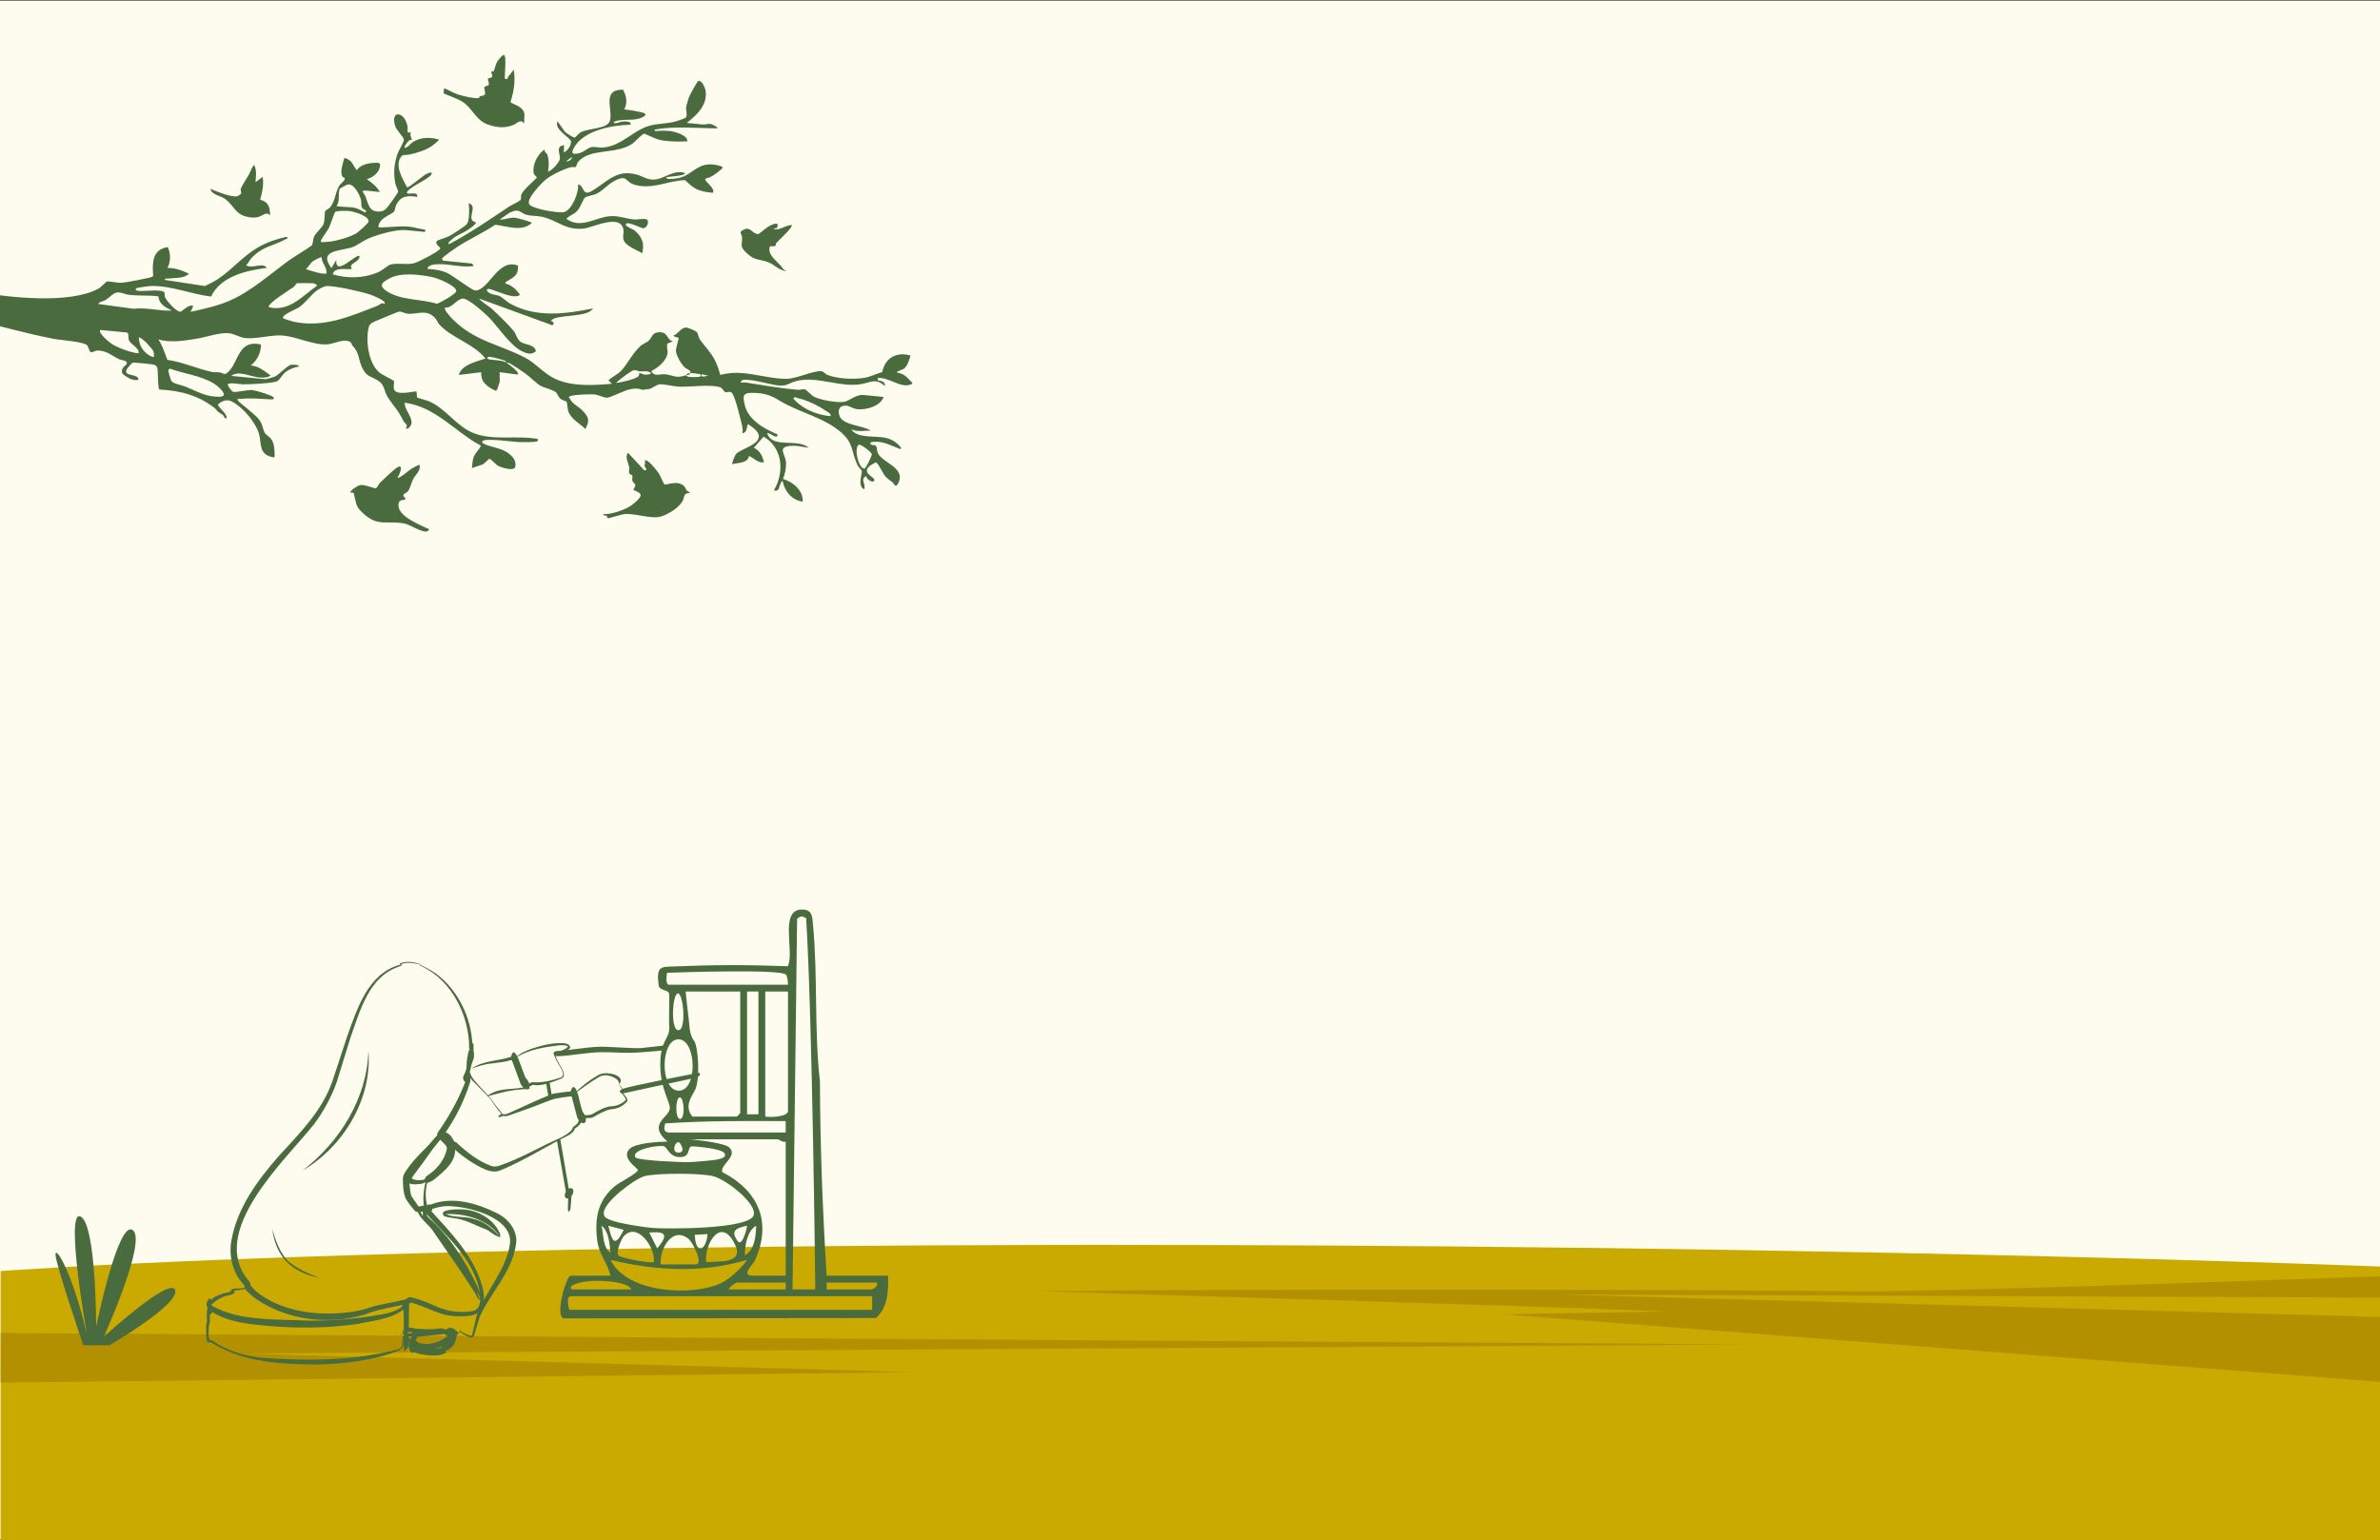
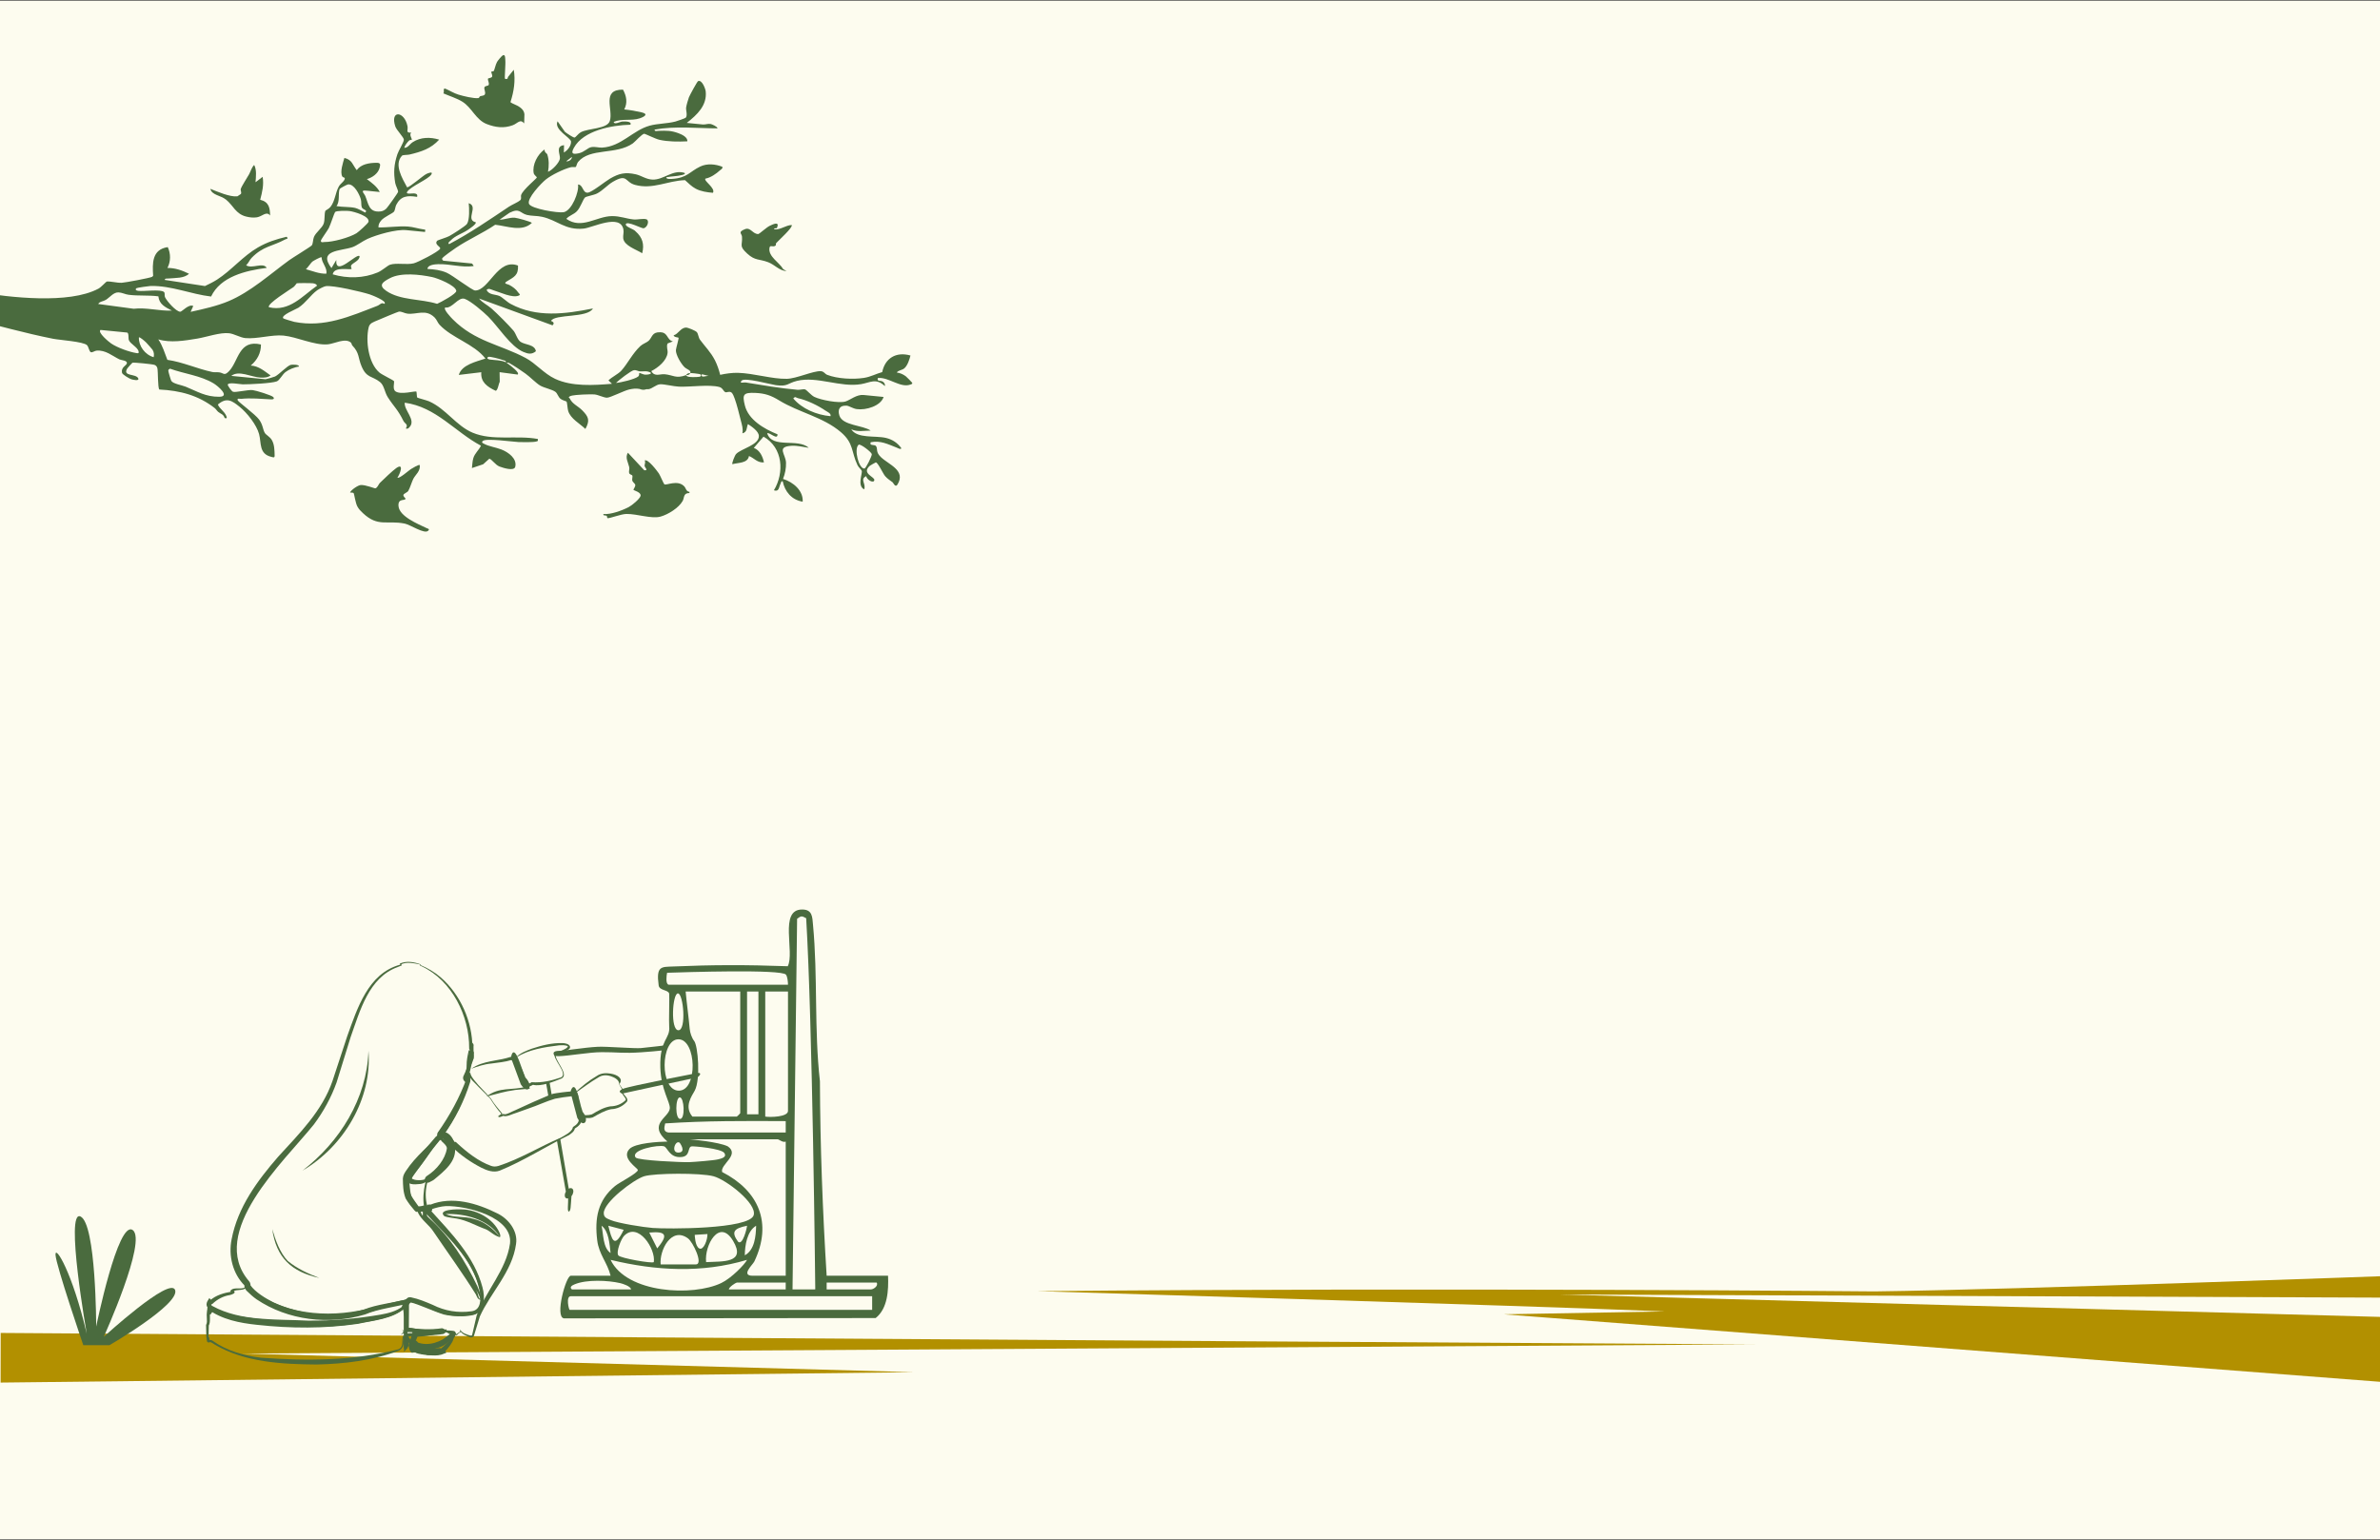
<svg xmlns="http://www.w3.org/2000/svg" viewBox="0 0 1936 1253" data-name="Layer 1" id="Layer_1">
  <rect x="0" y="0" width="1936" height="1253" fill="#333333" stroke="none" />
  <defs>
    <style>
      .cls-1 {
        fill: #caa900;
      }

      .cls-2 {
        fill: #fdfcef;
      }

      .cls-3 {
        fill: #b29000;
      }

      .cls-4 {
        fill: #4a6b3e;
      }
    </style>
  </defs>
  <ellipse ry="106.88" rx="624.5" cy="987.38" cx="955" class="cls-1" />
  <path d="M878.5,1064.81s-14.99-61.68-4.4-56.78c10.58,4.9,10.76,51.89,10.76,51.89,0,0,13.92-70.88,24.63-65.09,6.55,3.54-19.51,71.99-19.51,71.99,0,0,26.37-31.73,25.77-21.61-.28,4.77-21.95,27.28-21.95,27.28h-17.63s-16.04-26.23-16.39-33.35c-.35-7.12,1.77-8.67,18.72,25.66Z" class="cls-4" />
  <path d="M1152.5,1027.81s-14.99-61.68-4.4-56.78c10.58,4.9,10.76,51.89,10.76,51.89,0,0,13.92-70.88,24.63-65.09,6.55,3.54-19.51,71.99-19.51,71.99,0,0,26.37-31.73,25.77-21.61-.28,4.77-21.95,27.28-21.95,27.28h-17.63s-16.04-26.23-16.39-33.35c-.35-7.12,1.77-8.67,18.72,25.66Z" class="cls-4" />
-   <path d="M1246.44,1066.36s-8.07-33.21-2.37-30.57c5.7,2.64,5.79,27.94,5.79,27.94,0,0,7.5-38.17,13.26-35.05,3.53,1.91-10.51,38.77-10.51,38.77,0,0,14.2-17.09,13.88-11.63-.15,2.57-11.82,14.69-11.82,14.69h-9.5s-8.64-14.13-8.82-17.96c-.19-3.83.95-4.67,10.08,13.82Z" class="cls-4" />
  <path d="M1035.57,1100.04s-18.44-75.86-5.42-69.83c13.02,6.03,13.23,63.83,13.23,63.83,0,0,17.12-87.18,30.29-80.06,8.06,4.36-24,88.55-24,88.55,0,0,32.43-39.03,31.7-26.58-.34,5.86-27,33.55-27,33.55h-21.69s-19.73-32.27-20.15-41.03c-.42-8.76,2.17-10.67,23.03,31.57Z" class="cls-4" />
  <path d="M1358.91,1023.7s-13.26-54.56-3.9-50.22c9.36,4.34,9.52,45.9,9.52,45.9,0,0,12.32-62.7,21.79-57.58,5.79,3.13-17.26,63.69-17.26,63.69,0,0,23.33-28.07,22.8-19.11-.25,4.22-19.42,24.13-19.42,24.13h-15.6s-14.19-23.21-14.5-29.51c-.31-6.3,1.56-7.67,16.56,22.7Z" class="cls-4" />
  <rect height="1252" width="1939" y=".5" x="-1.5" class="cls-2" />
-   <path d="M1952.5,1031.13v231.34H.5v-228.3s16.16-1.22,49.31-3.09c31.11-1.76,77.26-4.07,138.98-6.46,59.69-2.3,134.02-4.69,223.58-6.69,32.72-.73,67.46-1.42,104.28-2.04,69.73-1.16,146.87-2.07,231.59-2.57,34.47-.2,70.19-.34,107.16-.41,14.44-.02,29.08-.03,43.92-.03,61.06,0,120.36.18,177.63.5,36.27.21,71.72.47,106.31.77,80.85.72,156.9,1.72,227.41,2.86,39.86.64,77.92,1.33,114.07,2.05,91.98,1.83,171.5,3.84,236.15,5.68,52.16,1.49,94.67,2.87,126.26,3.96,42.55,1.48,65.35,2.43,65.35,2.43Z" class="cls-1" />
  <path d="M1952.5,1037.79s-307.55,11.38-427.65,12.94c0,0-347.66-3.28-680.97-.2,0,0,393.52,11.6,510.44,16.49l-131.2,2.32,729.38,56.19v-53.62l-683.58-18.67,683.58,2.59v-18.03Z" class="cls-3" />
  <path d="M.57,1084.52s940.44,6.58,1426.88,9.32l-1230.19,7.43,546.06,15.17L.5,1124.89l.07-40.37Z" class="cls-3" />
  <path d="M70.57,1085.22s-17.87-101.39-5.1-95.47c12.77,5.91,12.77,89.58,12.77,89.58,0,0,17.75-87.04,29.71-78.52,11.96,8.52-23.54,86.85-23.54,86.85,0,0,54.16-49.6,58.06-38.01,3.9,11.59-53.44,44.85-53.44,44.85h-21.27s-22.18-64.91-22.6-73.5c-.42-8.59,13.78,14.38,25.42,64.22Z" class="cls-4" />
  <g>
    <path d="M496.69,1037.99c-2.54-10.59-9.49-17.28-10.9-28.88-2.17-17.84.43-32.52,14.58-44.21,3.36-2.78,18.51-10.43,18.48-12.94-.02-1.59-13.9-9.63-6.86-17.09,4.6-4.88,23.86-5.96,30.95-6.06-16.66-14.23,1.14-19.37,1.91-26.88.52-5.07-7.19-15.16-7.71-33.49-.65-23.25,8.32-22.85,7.21-33.49-.33-3.11.3-24.61.01-26.41-.54-3.34-7.97-2.42-8.56-6.76-2.18-16.05,2.17-15.01,11.79-15.42,31.92-1.37,59.02-1.44,93.21-.2,5.88-11.28-7.31-46.15,11.59-46.15,8.61-.12,8.38,6.38,8.93,12.14,4.02,42.3.88,85.46,5.65,127.56.2,52.82,2.21,105.63,5.47,158.26h49.95c.47,11.75-.25,26.67-10.08,34.43l-253.64.25c-7.54-1.34,1.74-34.68,5.63-34.68h32.38ZM663.18,1049.08c-.04-4.11-2.25-215.88-7.4-301.99-3.65-2.04-4.08-1.98-7.38.44l-3.72,301.57,18.5-.02ZM543.86,801.17h97.13c-.02-2.29-.4-6.45-1.65-8.16-3.36-4.6-83.17-2.01-96.7-1.54-.51,2.45-1.32,8.99,1.22,9.71ZM602.14,806.73h-44.4c.84,9.28,2.5,21.29,3.28,30.28.29,3.32,1.75,7.56,3.66,9.95,3.02,3.77,5.39,31.2.44,40.43-2.3,4.29-8.86,12.81-1.89,21.09h36.14c.2,0,2.78-2.58,2.78-2.78v-98.98ZM616.94,806.73h-9.25v99.91h9.25v-99.91ZM640.99,806.73h-18.5v101.75c3.96.65,18.5.4,18.5-4.62v-97.13ZM551.85,838.23c6.65,0,4.06-29.98-.4-29.98s-6.26,29.98.4,29.98ZM552.18,887.39c15.71,0,14.4-41.8-.3-41.8s-15.41,41.8.3,41.8ZM552.97,892.87c-3.61,0-3.96,17.52.28,17.52s3.34-17.52-.28-17.52ZM543.74,921.43h95.4v-9.26c-32.73-.18-65.43-.34-98.06,1.87-.94,3.9-1.43,6.77,2.66,7.39ZM552.94,929.83c-3.44-2.85-7.6,8.22-.96,7.93s.96-7.93.96-7.93ZM639.14,928.83c-2.36,1.01-5.48-1.85-6.48-1.85h-71.23s23.16,2.06,30.6,5.73c10.1,7.01-6.43,14.75-4.6,20.87,29.78,15.25,41.09,41.47,26.19,72.76-1.27,2.66-11.37,11.64-1.31,11.64h26.83v-109.16ZM589.19,938.1c-2.5-3.74-25.38-5.68-26.71-5.38-3.39.77-.74,7.83-7.88,8.63-9.91,1.11-11.54-7.7-14.39-8.66-4.49-1.51-27.69,2.81-23.16,9.07,1.77,2.44,37.87,4,43.54,3.8,4.22-.15,20.82-1.48,23.6-2.3,1.72-.51,7.5-1.42,5-5.15ZM523.96,957.03c-8.35,2.57-33.06,21.1-32.84,30.15.09,3.68,2.94,4.29,5.58,5.47,5.79,2.58,27.19,5.92,34.24,6.45,11.56.89,78.79,1.17,82.15-10.43,2.74-9.48-22.14-28.78-32.67-31.64-10.53-2.86-48.11-2.57-56.46,0ZM496.67,1019.48c-.78-6.88-1.35-17.85-7.36-22.2,1.64,6.91,1,17.88,7.36,22.2ZM507.34,1000.6l-12.5-3.3c2.77,11.08,4.7,19.5,12.5,3.3ZM607.68,997.3c-11.04,2.19-12.88,5.14-7.36,12.93,3.82,3.62,7.29-11.11,7.36-12.93ZM605.86,1021.34c8.12-4.4,9-15.76,9.21-24.05-7.38,4.35-9.15,16.09-9.21,24.05ZM574.38,1026.89c13.34-.71,32.86,1.06,21.93-17.31-11.11-18.67-23.45,3.59-21.93,17.31ZM531.83,1026.88c1.72-10.69-12.78-33.01-24.17-21.38-2.33,2.38-6.73,13.16-4.67,15.94,1.67,2.25,27.47,6.78,28.84,5.44ZM528.15,1002.84l6.47,12.9c8.43-10.3,8.37-14.23-6.47-12.9ZM575.46,1004.05l-10.32.65s.17,9.36,3.73,11.08c3.56,1.72,6.79-7.39,6.59-11.73ZM537.39,1028.74h28.68c6.26,0-2.29-18.16-6.51-21.22-13.49-9.77-23.26,9.8-22.16,21.22ZM607.68,1025.04c-36.75,10.99-74.14,8.9-110.99.01,13.05,27.31,66.97,29.96,90.07,18.83,8.25-3.97,19.1-15.15,20.92-18.84ZM465.23,1049.09h48.1c-.22-2.56-6.82-4.65-8.78-5.1-10.22-2.35-27.29-3.08-37.03.92-2.23.92-4.62,2.32-2.29,4.18ZM639.14,1043.54h-39.78c-.75,0-6.46,3.6-6.48,5.55h46.25v-5.55ZM713.14,1043.54h-40.7v5.55h36.08c1.97,0,6.2-2.84,4.62-5.55ZM709.45,1054.64h-245.14c-4.25,0-1.54,11.1-.92,11.1h246.06v-11.1ZM655.78,747.09,655.78,747.09" class="cls-4" />
    <g>
      <path d="M330.17,1096.41c0,.61-.38.76-.48,1.13-.26-.12-.89-.44-1.16-.56,0,0,0-.17,0-.17-.04-3.13.18-6.38-.43-9.46.13.06,0,.2.47-.05-.94,2.03.09,4.44-.46,6.83-.32,1.99-1.75,3.82-3.53,4.73-21.41,8.11-44.42,10.85-67.18,11.33-28.09-.25-58.17-1.69-82.92-16.32-.74-.41-3.32-2.6-4.24-1.67-1.46.57-2.84-1.61-1.26-2.67,0,0-.3,1.04-.3,1.04l-.81-2.43-.02-.07v-.15s-.22-9.66-.22-9.66v-.25s.12-.26.12-.26c1.44-2.9-.35-6.72.81-11.13,0,0,.97-3.68.97-3.68l1.62,3.64s.2.44.2.44c0,.09.25.31-.08-.02-.06-.03-.43-.35-1.02-.21-.65.16-.76.55-.84.64,0,0,.05-.39.05-.39.09-.69-.03-.61.64-1.04.22-.14.43-.42.19-.09-.6,1.07.46,2.01.96,2.01-.18.02-.65.11-1.04.22l-1.91.5c-.07-1.71.34-3.84.76-4.82,0,0-.61-1.67-.61-1.67,1.2.12,3.24.37,4.41.49,23.1,12.68,51.8,10.47,77.49,11.85,19.84.19,39.63-1.5,59.16-4.87,6.4-1.15,12.94-2.72,17.94-6.71,0,0,.3-.24.3-.24,0,0,.3,0,.3,0l1.08-.02s.26,0,.26,0c0,0,.18.09.18.09,0,0,.77.38.77.38l.54.27s0,.51,0,.51c-.1,7.16.08,14.33.14,21.45,0,0-.59,1.24-.59,1.24.2-.81-.35,9.99-.25,9.83h0ZM329.69,1096.44c0-.09,0-10.01,0-10.1,0,0,.03-.08.03-.08,0,0,.56-1.26.56-1.26-.41-6.15-.64-14.24-1.22-21.02,0,0,.53.77.53.77,0,0-.8-.33-.8-.33,1.14.14-.48.11-.64.17-7.61,7.73-25.41,10.04-37.67,12.27-26.57,3.96-53.64,3.15-80.24.18-12.2-1.08-30-4.77-38.13-11.25,0,0-1.7-.28-1.7-.28,0,0,1.78-1.41,1.78-1.41-.15.95-.41,1.31-.55,1.71-.15.38-.24.67-.27.95l-1.83-1.57c1.01-.29,3.54-.63,3.48,1.53-.08.82-.82,1.34-1.34,1.66,0,0,.63-1.04.63-1.04-.15.89-.22,1.79-1.44,2.18-1.26.25-1.79-.85-2.02-1.33,0,0-.26-.67-.26-.67l2.59-.04c-1.13,3.43.5,7.65-1.43,11.28,0,0,.12-.51.12-.51l-.21,9.66c-.21-.95.7,2.17.66,1.99.24.79.37.63-.3,1.04-.05.03.03.02,0-.17-.21-.4-.26-.21-.57-.14,1.13-.71,2.71-.38,3.56.28,11.51,8.16,25.43,12.07,39.32,13.77,36.99,2.68,75.68,2.6,111.7-6.86,4.96-2.07,2.3-7.08,3.94-11,.57-.37.52-.01.75.08.83,3.19.31,6.64.34,9.92,0,0-.14-.24-.14-.24l.75.39s-.34.13-.34.13c.25-.4.4-.44.36-.66h0Z" class="cls-4" />
      <path d="M169.55,1090.31c-.14.03-1.32-.23-1.75-.59.76-.67.93-1.44.28-2.17,1.96-.31,2.9,1.27,1.47,2.76h0ZM169.47,1090.17c-.53-.05-.75-.73-.88-1.1-.14-.26.1-.35-.05-.77l.66-.38c-.64.59.68,2.29.08,1.04-.08.19-.19.73.19,1.2h0Z" class="cls-4" />
      <path d="M342.13,784.58c-.36.93-.43.36.08.69,5.8,2.49,11.34,5.65,16.11,9.81,16.35,14.13,26,36.14,25.98,57.69,0,0,0,.19,0,.19,0,.08,0-.05-.03-.14,0,0-.03-.07-.03-.07-.04,0,.13.06-.34-.54-.19-.35-1.31-.54-1.7-.14-.46.4-.38.42-.51.67.17-1.4.4-4.2.56-5.85,0,0,1.91,1.49,1.91,1.49,1.78,1.72.8,2.46,1.03,4.08,0,0,.02,3.07.02,3.07,0,0,.02,3.07.02,3.07,0,.61,0,.89.04,1.45-.04.49.27,1.63-1.07,2.7,0,0-.65.51-.65.51,0,0-.82-.43-.82-.43-.81-.4-1-1.37-1.07-2.16,0,0-.05-1.15-.05-1.15,0,0,.02-1.1.02-1.1l.03-.56.03-.3s.02-.17.02-.17c0,0,.03-.19.03-.19l.03-.1.04-.13c.12,0-.03-.85,1.59-.98,1.51.52.93.87,1.37,1.01-.1,6.42-2.25,13.32-3.57,19.2-.05-.32-.82-.55-.6-.46,0,0,1.64.72,1.64.72,0,0,.1.35.1.35.49.98.41,3.05-.07,4.05-4.74,15.14-12.14,29.86-21.41,42.6,0,0-1.54.85-1.54.85,0,0,1.02-1.56,1.02-1.56-.06,2.16-1.74,4.38-3.37,5.26l.45-.38-11.97,14.39c-5.34,7.4-13.62,12.47-12.23,22.45.19,2.9.57,6.24,1.42,8.49,1.33,2.45,4.5,6.72,5.93,8.73-.93-.33-.14-.07.02-.15.97-.05,2.09-.16,3.01-.41.54-.05,1.43-.62,1-.24l3.23.06s-.01-.08-.35-.26c-.35-.22-1.06-.14-1.22,0l.18-.08c1.79-.36,3.31-1.4,4.91.55.8,1.64.22,2.36-.41,3.31,0,0,.42-1.38.42-1.38.04.48.1,1.44.13,1.92-.19.19-1.42.94-1.59,1.1-.06-.05.3,0,.23-1.15-.06-.28-.17-.51-.33-.71-.19-.2,0-.01,0-.01,16.99,18.81,36.08,37.96,42.7,63.24,2.09,7.79,2.27,19.94-7.31,22.37-11.43,2.68-23.52.24-34.08-4.41-5.88-3-11.88-5.32-18.32-6.23l.79-.37c-.62,1.04-1.36,2.06-2.39,2.88,0,0-.15-1.35-.15-1.35,0,0,.75.35.75.35,0,0,.46.21.46.21,0,0,0,.51,0,.51l.12,20.24s0,.51,0,.51c0,0-.44.27-.44.27,0,0-.75.46-.75.46l-5.18,3.22c.65-.65,4.24-4.97,4.75-5.48.37-.48.33-.36.81-.31,9.26,1.11,18.59,1.72,27.73.36.63-.29,3.49,1.49,1.81.71,3.81,2.29-.74,4.28-1.13,4.02-2.2.48-7.31.73-9.58,1,0,0-6.34.45-6.34.45-2.04-.11-5.33.92-6.98-.65,0,0,1.84-.43,1.84-.43-.16.28-.49.97-.66,1.25,0,0-.79.03-.79.03,0,0-6.28.24-6.28.24l1.2-1.23.12,8.31s0,.74,0,.74c0,0-.61.47-.61.47-.16,0-.25.75-.26.98,0,0-.16.18-.16.18l-.59.66s-2.16,2.38-2.16,2.38c-.53-9.11-.11-18.93-.22-28.05-.03-2.83-.18-5.01-.94-7.97,0,0,1.27,1.4,1.27,1.4-.29-.07-.57-.15-.96-.39-2.98-2.28,1.87-5.21,3.32-6.91.06-.09.28-.26.32-.34.07-.08-.13.16-.18.33-.03.09-.06.19-.07.28-.03.17-.14.78.37,1.4.55.61,1.19.59,1.42.56-10.26,3.19-25.18,4.61-36.09,9.33-29.22,8.78-62.84,4.81-88.24-12.3-2.67-1.86-5.3-4.22-7.63-6.52-1.16-.89-2.17-2.84-2.28-4.17.02-.32.02-.76-.13-.97,0,0,.42.56.42.56-9.79-9.65-13.41-24.5-10.7-37.73,4.97-26.15,20.98-47.76,38-67.35,17.08-18.71,35.61-36.96,44.06-61.46,0,0,11.99-36.47,11.99-36.47,8.15-22.51,16.94-51.02,42.84-58.1,0,0,1.14-.42,1.14-.42.89,1.9.1.59.29,1.01l-.16.03c-.1,0-.32.05-.57-.17,0,0-.22-.32-.22-.32,0,0-.41-.65-.41-.65l-.24-.38c5.51-2.5,11.5-1.45,17.04.55h0ZM341.67,784.71c-4.89-.97-10.86-2.41-15.63,0,0,0,.27-.61.27-.61.11.17.31.35.39.51-.19-.14-.28-.12-.3-.11.21.42-.45-.95.37.98,0,0-1.1.45-1.1.45,0,0-2.22.91-2.22.91-23.57,8.5-30.61,35.67-38.26,57.07,0,0-11.39,36.8-11.39,36.8-4.38,12.25-10.73,23.78-18.5,34.21-24.06,29.96-87.01,87.79-52.64,127.58.91.97,1.18,2.57,1.15,3.77,0,0-.03-.48-.03-.48,3.8,5.4,12.09,10.57,18.45,13.74,22.53,10.52,49.62,13.01,73.47,6.07,11.12-4.59,25.08-5.58,37.06-8.9,1.51-.22,2.5,1.85,1.45,2.93-1.12,1.25-2.75,2.5-3.85,3.73-.13.05-.38.67-.13-.06.14-.57-.46-1.37-.54-1.29-.13-.08-.11-.05-.11-.05,0,0,1.08-.37,1.08-.37.39,3.52,1.17,5.56,1.01,10.11,0,7.86-.53,16.87-.34,24.66,0,0-2.3-.96-2.3-.96.36-.46-.08.47-.06.49.06-.8.48-1.93,1.43-2.53l-.6,1.2c0-1.15,0-9.09,0-9.78,0,0,1.2-.03,1.2-.03l6.5-.18s-1.12.67-1.12.67c0,0,.33-.61.33-.61l.66-1.23s1.19.8,1.19.8c.85.72,1.2.37,2.2.41,0,0,3.16-.16,3.16-.16,4.82-.44,11.61-.48,16.35-1.37.1-.08-.19.25.03.02.08-.09.12-.26.09-.12-.12.24.56.8.5.63l-.6-.25c-.24-.39-1.46-.52-.67-.48-9.45,1.29-18.98.54-28.26-.68,0,0,.81-.31.81-.31,0,0-.76.85-.76.85,0,0-1.18-1.4-1.18-1.4,0,0,.75-.45.75-.45l-.44.78.12-20.24.46.72c-.4-.2-1.49-.71-1.91-.92,0,0,1.02-.79,1.02-.79.93-.69,1.68-1.81,2.3-2.87,6.72,1.01,13.25,3.49,19.23,6.38,10.59,4.17,26.51,8.4,36.56,1.73,4.44-4.91,3.11-11.8,1.78-17.66-6.66-24.29-25.99-43.03-42.87-60.91-2.1-1.88-.23-4.16,1.51-4.87,0,0-1.22,1.97-1.22,1.97l-.08-.84c-.11-.89-.04-.73.42-1.37,0,.05-.27.51.17,1.28.68.83,1.03.7,1.3.64-1.24.2-2.14.98-3.6.32-.68-.35-.95-.74-1.17-1.04l3.23.06c-2.34,2.1-3.35,1.66-5.78,2.19-.44.04-.87.08-1.35.09-.6-.11-.67.27-2.26-.48-3.18-3.29-4.91-6.27-7.51-10.43-1.89-6.75-3.31-13.86-.4-20.21,5.96-9.86,16.76-20.54,23.9-29.45.08-.12.32-.33.46-.39,1.48-.83,1.56-1.89,1.68-3.28.63-.38,1.83-.95,2.45-1.32,5.1-8.76,18.47-28.93,20.3-42.07,0,0,1.74,1.07,1.74,1.07-.63.24-2.43-.3-2.8-1.51-.35-.96-.25-1.58-.21-2.14,1.73-5.26,3.42-14.29,3.84-17.34.15.07-.12.54,1.23.96,1.68-.21,1.45-.87,1.63-1.17-.02.15-.05.61-.06.77,0,.62-.08,1.6.03,2.22,0,0,.02.1,0,.01,0,0-.06-.11-.06-.11-.08-.16-.3-.39-.51-.47l-1.47.08c-.44.45-.17.38-.24-.1-.04-.46-.03-1.2-.03-1.61,0,0,.02-3.05.02-3.05,0,0,.02-3.05.02-3.05,0-.41,0-1.15.05-1.61.08-.48-.18-.57.23-.17,0,0,2.13-1.03,2.13-1.03,0,0-.22,2.07-.22,2.07l-.13,1.06c-.03.23-.02.27-.13.72-.66,1.85-2.97,1.01-2.72-.74.26-25.76-13.85-54.95-38.47-66.49,0,0-1.12-.55-1.12-.55-.21-.21-.31.09-.64-.55.01-.3.28-.75.31-.49h0Z" class="cls-4" />
      <path d="M399.27,893.75c2.52,4.36,6.21,8.41,9.27,12.23-.03.17-.02,1.05-.04,1.2-.21.11-1.35.92-1.57,1.05-.2.15-.45.34-.54.44-.18.05.39,0-.19-.72-.35-.12-.17-.03-.18-.08l.33-.11c1.08-.42,2.21-.97,3.3-1.49,0,0,.29.21.29.21,1.6.87,7.25-2.56,9.17-3.18,8.64-4.07,21.28-9.68,28.56-12.69,3.09-1.25,6.78-1.32,10-1.91,1.46-.13,5.64-.68,7.08-.7,1.37-.06,3.33-.2,4.13,1.21,0,0-1.82-1.04-1.82-1.04,1.01-.1,2.14.65,2.49,1.27,1.39,2.45.57,3.81.85,5.97,0,0-.35-.92-.35-.92.2.32.86,1.21,1.07,1.53-.46,3.62.77,7.34,2.88,10.52,0,0-.39.96-.39.96-.07.16,0-.2-.07-.2-.09-.13-1.26-.96-.35-.45.08.1.71.27.73,1.37-.22.94-.55.91-.66,1.05-.15.1-.24.14-.33.18.4-.19-.82.41-.75.39,0,0,.56-1.51.56-1.51.74,1.99.44,4.59-.89,6.26-1.27,1.7-2.91,2.8-4.52,3.78,0,0,.45-.79.45-.79-.6,3.25-2.98,4.44-4.82,5.88-18.94,9.31-37.25,21.2-56.43,28.97-4.96,1.87-10.5-.1-14.9-2.34-8.64-4.42-16.3-9.85-23.5-16.42,0,0,2.3.69,2.3.69l-.89.18-1.48.3c-2.66-2.8-5.52-7.4-8.71-9.08,0,0,.31-.07.18-.05-.32-.02-.33.48-2.2.08-1.81-.59-2.14-3.06-1.2-4.37,9.6-13.63,17.88-28.6,23.56-44.35,0,0,.4,1.2.4,1.2-.68-.57-.79-1.3-.8-1.8.2-1.59.45-2.92,2.52-3.51,0,0,.8-.16.8-.16.15,2.12,1.68,4.09,3.3,6.19,3.92,5.1,9.24,9.77,13.32,14.77h0ZM398.83,893.96c-2.46-2.81-6.59-6.61-9.26-9.34-2.8-3.32-7.13-6.22-8.6-10.72,1.38,1.37,1.03.44.56,1.81-1.19,15.81-12.48,35.85-20.98,48.01-.04.07-.07.15-.04.08.01-.07.05-.09.08-.49.23-.67-.78-2.05-1.52-2.21-1.55-.32-1.25.05-1.27-.08,5.89-1.46,9.72,5.92,13.19,9.33,0,0-2.45-.84-2.45-.84l.89-.18,1.32-.27.99.96c8.05,7.45,17.46,14.94,27.92,18.63,2.02.64,3.6.58,5.84-.02,17.44-5.62,33.74-15.74,50.64-22.95,3.31-1.96,8.76-4.48,9.8-8.12.04-.56-.02-.53.45-.79,2.73-1.62,5.5-4.33,4.03-7.61,0,0-.39-.94-.39-.94,0,0,.95-.58.95-.58s.8-.49.8-.49l.09-.05s0-.01-.05.02c-.03.09-.26-.02-.46.81.06,1.09.51,1.03.62,1.17-1.23-.66-1.26-2.33-.55-3.21,0,0-.03,1.53-.03,1.53-2.24-3.08-3.82-6.95-3.75-11.04,0,0,.34,1.1.34,1.1-.22-.26-.82-1.04-1.03-1.28,0,0-.06-.57-.06-.57,0,0-.22-2.05-.22-2.05,0,0,0-.08,0-.08.12-.52-.06-1.57-.23-1.83-.02.07.47.42.8.37l-1.82-1.04c.12.43.66.86,1.08.89,0,0-.08,0-.12.01-.21,0-1.17.03-1.41.05-4.15.37-9.41,1.19-13.49,1.99-6.89,1.98-14.36,5.58-21.63,7.99,0,0-9.95,3.55-9.95,3.55-2.64.61-8.3,3.85-10.71,2.23,0,0,.65.04.65.04-1.37.39-2.83,1.34-4.2,1.15-.74-.78.03-1.01-.08-1.03.47-.48,1.66-1.03,2.2-1.4,0,0-.23.38-.23.38l.08-.96c-2.33-2.21-6.42-8.1-8.81-11.97h0Z" class="cls-4" />
      <path d="M201.53,1046.13c25.73,23.52,64.49,26.62,97.24,18.82,11.33-2.55,22.54-6.01,34.09-8.14,0,0,.14,0,.14,0,.11,0,.5.14.63.53.08.51.01.46-.07.66-.07.21-.48.59-.62.77-.36.31-1.46,1.65-1.82,2.03-.36.41-.8,1.01-.89,1.22.17-.11-.16,1.86-.28,1.47l-.18.59c-10.59,9.31-25.65,10.13-38.78,13.06-27.12,3.93-54.73,3.77-81.92.77-13.82-1.45-28.59-4.2-40.39-13.02-.05-.21.16-1.28.08-1.43-1.15-1.4-.86-3.8.36-5.39,0,0,1.15-1.93,1.15-1.93l1.59,1.56.26.26s0,0-.14-.05c-.02-.07-.93-.13-1.33.33,4.96-4.53,11.62-6.28,17.72-7.34,0,0,.7-.28.7-.28,0,0,.03-.09-.19.27.02-.03-.18.34-.04.72.19.41.32.43.34.47.12.12.4.16.31.14.04,0-.12-.01-.23-.02l-.58-.02c-.41-.52-.98-1.31-1.38-1.83,3.27-4.51,11.09.58,12.94-4.61,0,0,.02-.1.02-.1l.04-.04.35-.34c.7-.62,1.18.17.88.87h0ZM201.07,1046.27l.02-.52c.02-.11-.08-.3,0-.18.22.05.03.03-.03.15,0,0-.26.3-.26.3l.07-.14c-.83,5.46-9,2.36-11.58,5.23,0,0,.04-1.28.04-1.28l.65.71-.84-.36c.41,0,.75-.1,1.27.22,1.75,1.88-1.95,2.86-3.32,3.26-5.44.81-10.37,3.48-14.28,7.22-1.48.94-2.48.12-3.4-.67,0,0,2.74-.38,2.74-.38-.39.63-.59,1.58-.53,1.28-.09-.22.06,0,.48.75.38.74.46,1.64.4,2.29l-.79-1.72c10.97,7.28,24.59,9.09,37.88,10.56,26.89,2.56,54.06,3.45,80.98.91,12.29-1.25,29.67-3.83,37.84-10.23.35-1.51.3-.75.37-2.08.79-1.36,1.48-2.08,2.46-3.12.11-.1.94-1.08.99-1.14,0,0,0,.03,0,.03.04-.06-.12.15,0,.48.18.5.56.49.83.47-17.16,3.26-33.29,10.97-50.69,13.71-28.66,3.56-61.93-2.72-81.29-25.74h0Z" class="cls-4" />
      <path d="M382.15,873.94c.37,1.39.47,2.74.32,4.05-.76,1.09-1.76,2.27-2.67,3.23-2.26-1.23-3.73-3.13-2.87-5.56,1.14-2.77,2.96-5.33,2.63-8.47-.05-4.45.81-8.45,1.76-12.64,1.27-.1,2.25-.66,3.53.58.86,1.09.64,1.85.41,2.59-.5.94-.86,2.71-1.61,3.81,0,0-.48,0-.48,0-.81-1.56-1.26-2.42-1.59-4.14-.02-.25-.08-.46-.13-.31-.18.82,1.29,1.78,1.88,1.57,0,0,1.87-2.21,1.87-2.21.85,4.18-.76,8.22-3.09,11.54-1.12,1.61-1.95,3.37-1.65,5.31.01.74,1.05,4.48.3,3.61,0,0-2.64.08-2.64.08.48-.34.99-.64,1.5-.93l-.52.83c.54-.7,1.93-3.23,3.05-2.94h0Z" class="cls-4" />
      <path d="M373.82,1084.27c-.81.67-1.67,1.3-2.18,2.15-.91,0-1.54-.78-1.77-1.41.75.49.4.26-.36.36-.04-.3-.14-1.19-.18-1.5.32.56-.53.06-1.11.13-1.7-.09-3.64-.04-5.28.14-.14-.18-.9-.82-1.07-1.01,0,0,1.17.06,1.17.06-.74.87-2.35,1.2-2.91-.28,0,0,.88.56.88.56-7.49.48-15.42,2.26-23.06.86-3.3-.65-6.03-.76-9.02-.05-.03-4.79-.18-14.16-.2-18.9-.02-3.65-.62-7.23,3.04-9.54.84-.45,1.81-.41,2.62-.29,6.19,1.27,11.86,3.66,17.64,6.13,9.76,4.97,20.69,6.74,31.52,5.21,8.03-.94,7.79-10.44,6.53-16.74-4.75-25.61-26.98-44.45-43.67-62.93-1.03-.95-.92-3.32.13-4.21.76-.79,1.43-1.1,1.92-1.4l-.95,1.49c-.06-1.03,1.08-2.64,2.33-2.84,18.01-7.33,38.1-1.33,54.75,7.01,9.04,4.36,16.9,14.39,15.17,24.97-3.08,22.58-20.84,39.64-29.44,58.88,0,0-4.78,15.65-4.78,15.65-.46,1.42-2.45,1.67-3.53,1.13-2.84-1.16-5.95-2.23-7.66-4.94,0,0,.61-.07.61-.07.03.59-.58,1.55-1.13,1.41h0ZM373.56,1083.86c1.02-.05.71-1.43.8-2.17,1.27,2.96,5.12,3.99,7.99,4.89,1.01.26,1.44.19,1.72-.41,0,0-.07.18-.07.18l3.73-16c7.55-20.16,24.12-37.17,27.12-58.54,2.49-21.67-35.47-30.91-52.13-30.51-4.07.26-8.12,1.3-11.97,2.67.06-.02.22-.11.31-.22.22-.24.2-.41.2-.37l-.21,1.1c-.42.26-1.7.85-1.8,1.03.03.15.11-.7.05-.47-1.62-2.08,14.63,17.27,14.24,16.75,11.97,14.05,24.32,29.58,28.31,48.01,1.87,6.93,1.5,18.71-7.76,19.9-7.72,1.35-15.29,1.61-23.01-.18-9.07-2.85-19.37-7.89-27.44-10.03-1.43,1.35-.82,2.95-.98,5.88-.12,3.59-.08,13.07-.18,16.77,0,0-2.05-1.77-2.05-1.77,2.93-.34,5.66.29,8.1.82,7.61,1.8,15.27.13,23.12.42,0,0,.19.55.19.55.03.08.07.14.02.1-.03-.06-.35-.13-.4-.08-.07.05.24-.12.45-.3l.64-.54c.3.35.94,1.03,1.25,1.38,0,0-.66-.24-.66-.24,1.76-.03,3.5.09,5.2.3.65.23,1-.14,2.03.83.06.02.05.15.05.19,0,0,.03,1.02.03,1.02,0,0-.51-.47-.51-.47.18,0,.56.04.74.04.12.48.39,1.18.82,1.23-1.31.63,1.74-1.63,2.06-1.74h0Z" class="cls-4" />
      <path d="M358.8,923.11c1.12-.62,2.77,1.15,1.94,2.49,0,0,.09-.27.09-.27-.08.58.05.96-.73,1.4-.88.16-1.06-.19-1.55-.53,0,0,1.32-.36,1.32-.36-.17,1.26-1.6,1.91-2.67,2,0,0,.67-.3.67-.3-7.2,8.55-13.61,17.99-20.2,27.03-.52.7-2.8,3.83-2.68,4.31,2.2,1.7,8.53,1.78,11.24.36.19.1.95.32,1.16.42,0,0-.72.11-.72.11.35-.18.53-.43,1.33-.49.55-.07,1.11.7,1.04.95.06.48-.03.75-.07,1.16-1.04.36-1.4.53-1.66,1.8-1.38,6.03-1.37,12.36.33,18.32,0,.25.21.5-.11-.06-.65-.58-.84-.31-.71-.4l.84,2.79c-1.98,1.94-5.77,2.15-8.5,2.13-.38-.11-.25.27-1.05-.25-.63-.48-.57-.51-.84-.76-2.77-3.21-4.86-5.81-7.29-9.83-2.09-5.3-2.17-10.62-2.27-16.27.23-2.86,1.42-4.34,2.32-5.91,8.1-12.49,19.52-20.99,28.94-31.54-.02.25-.37,1.23-.25,1.44,0,.07.34.4.08.28h0ZM358.66,923.57c-.36-.35-.58-.39-.64-1.02,0,0,.61.22.61.22-7.12,11.97-17.53,21.5-24.23,32.83-2.19,3.2-1.49,4.94-1.43,8.35-.46,7.73,2.73,12.51,7.22,18.43.47.42-.39-.04.25.01.67-.08,1.33-.14,2-.15,2.04.16,2.07-.17,4.18-1.16,0,0,.84,2.79.84,2.79-.31,0-1.08.36-2.08-.61-.62-.95-.39-1.23-.47-1.44-.97-6.26-.46-12.86.98-19.02.04-1.01,1.05-2.48,2.07-2.7,0,0-.46.6-.46.6.01-.11,0-.22,0-.22-.09-.05.24.4.45.35.17-.05-.47.3-.59.5-.29-.06-1.04-.3-1.34-.36,0,0,.65-.06.65-.06-3.42,1.75-6.97,1.82-10.66,1.61-1.14-.21-2.97-.24-4.14-2.43-.74-2.29.2-3.55.62-4.73,6.44-11.06,14.7-21.06,24.31-29.56,2.02.24,1.59-.8,2.37-2.17,0,0,.51,1.48.51,1.48.08.23.51.3,0,.32-.39.35,0,.01-.03-.22l-.02-.17c.65-.48-.03-1.74-.94-1.47h0Z" class="cls-4" />
      <path d="M370.5,1084.67c.29,1.65-.48,2.9-1.39,4.15-.77,3.29-4.66,8.61-7.87,11.46,0,0,.54-2.29.54-2.29l.34.73.92,1.97-2.08.73c-2.78,1.37-6.13,1.54-9.51,1.36-.93-.07-3.98-.07-4.47-.53-.8-.75-2.69.38-5.14-1.22,0,0-.89-.58-.89-.58.28-.71.69-1.77.98-2.48,4.44.41,8.89.58,13.32.36,0,0-.61.34-.61.34-.24.21-.07.83.13.94.09.07.18.1.14.09h-.05s-.24-.04-.24-.04c-4.58-.42-9.63.84-14.19.72-1.96-.23-3.9-1.24-5.33-2.62l3.25-2.45c.32.51.66,1.1.8,2,.18.88-.16,2.17-.83,2.88l-2.99.28c.84.53.84.34.9.4-.32.06-1.57-.33-1.92-.85-1.58-1.52-1.72-4.13-1.92-5.91.43-.81.4-1,.98-2.06,1.85-3.34,6.34-1.76,7.22,1.51,0,0-1.41-1.53-1.41-1.53,9.31,3.76,19.64-.13,27.14-6.5,0,0,.28-.23.28-.23l.13-.02,1.94-.27-.45.73c.04-.42-.22-.89.45-1.56.92-.34,1.15.22,1.47.41-.43-.14.28.02.38.08h0ZM370.14,1085s-.2.14-.24.17c0,0-.13-.09-.13-.09-.26-.17-.76-.17-.54-.13.11-.13.07.27.21.53l.24.44c-.42.18-2.04.87-2.49,1.06-1.19,2.93-7.92,8.27-12.74,9.93-5.73,2.38-12.76,2.17-18.45-.77,0-.2-.3-1.21-.36-1.34,0-.05.09.19.83.22.78-.08,1-.52.94-.45l-.5.94.23-1.22c.09,1.24-.05,1.9.38,2.67,0,0,.03.05.03.05-.08-.11-.46-.38-.58-.42-.51-.19-.44-.09-.16-.08.17.08.28-.1,1.21.49l-2.99.28c-.27.33.07.83-.21.09,0,0-7.73-15.99-7.73-15.99,3.18,3.39,11.26,15.4,14.01,15.55,2.54.57,6.73.47,9.38.82,1.12.15,4.41.15,5.21.66.61.41.23,1.53-.42,1.4-4.15,0-8.3.34-12.44.9l1.26-.97-.1.52-.52-1.52c.18.3,3.86-.78,5.2.12-.07.03.51.06-.59-.13,2.02-.21,5.78-.24,7.84-.24.62,0,2.39-.5,3.58-.92l-1.16,2.7c-.15-.47-.64-1.73-.81-2.21,5.22-3.83,8.86-8.14,12.62-13.09h0Z" class="cls-4" />
      <path d="M360.23,925.03c1.14-.49,2.35.18,3.3.58,2.61,1.37,4.93,2.79,6.68,5.31.74,1.22.07,2.56-.89,3.51,0,0,.62-1.78.62-1.78,2.21,12.11-8.85,20.4-17.01,27.22-1.48,1.08-3.13,1.61-4.45,2.42,0,0-.68-.16-.68-.16-.39-.15-1.44-.28-1.83-.42-1.01-1.87-.19-4.12,1.54-5.1,7.56-4.83,14.69-13.42,15.99-22.16.2-1.93-2.47-4.32-4-5.68-.8-.67-1.85-2.76-.45-3.62-.24.1.04,0,.09-.03.28-.13.86-.31,1.1-.12h0ZM360.22,925.51c-.56-.02-.46.46-1.06.63,0,0,.39-.29.39-.29-.21,1.32,1.98,1.63,3.62,2.79,1.63.99,3.66,2.67,4.15,5.26.5,2.48-.07,4.61-.59,6.52-2.27,9.09-9.72,16.15-18.1,19.67,0,0-.99-1.11-.99-1.11l1.08.51-1.01.04c1.62-.49,2.98-.7,4.24-1.31,8.71-4.66,14.11-15.8,14.23-25.31.04,0,.67-1.56.82-1.44-.03.07.14-.18-.03.16-.14.33-.07.77,0,.83-1.33-2.14-4.27-6.28-6.73-6.94h0Z" class="cls-4" />
      <path d="M336.47,1098.88c-1.26-1.53-2.65-2.5-2.23-4.91,0,0,.43-1.91.43-1.91l2.07,1.22c1.77,1.05,3.34,2.68,3.8,2.28,5.51,1.43,11.03,1.92,16.92,1.29.71-.03,1.56.47,1.91,1.1,1.75,3.55-3.61,4.32-6.01,4.46-3.77.5-7.71.05-11.34-.71-1.8-.27-4.68-.78-5.56-2.83h0ZM336.87,1098.61c1.96.64,2.9.01,5.11-.51,4.86-.9,9.87-.53,14.49-.39-.91.69-.81,2.33.3,2.71-2.39-1.38-7.38-2.48-10.89-1.15-2.11.51-4.47,1.06-6.75.43-2.11-.55-3.32-2.52-4.42-3.98,0,0,2.5-.68,2.5-.68-.7.61-.12,2.6-.35,3.58h0Z" class="cls-4" />
-       <path d="M371.67,1086.07c-.79,4.81-2.29,9.57-6.89,11.9,0,0-4.27,2.31-4.27,2.31-.55.1-1.01.31-1.69.09-.88-.23-.96-1.67-.77-2.2.75-2.13,2.39-3.73,3.77-5.32,1.25-1.97,2.3-4.28,4.11-6.25,1.37-1.57,3.27-3.09,5.34-3.58.5-.1.96.37,1.3.67-.29.81-.54,1.72-.91,2.36h0ZM371.21,1085.92l-.8-1.85c.25.59.49,1.19,1.27,1,.17-.05.16-.02.09.09-.37.42-.76,1.29-1,1.79-1.83,3.95-3.82,8.65-8.08,10.78-1.58.74-3.22,1.94-2.53.98l-.23.05c1.35-.34,2.56-1.22,3.22-2.49,1.82-3.95,3.94-8.23,8.05-10.35h0Z" class="cls-4" />
      <path d="M370.19,931.87c-.05.69-1.27,2.35-2.16,3.04-1.48-2.41-3.37-2.97-5.21-5.69-1.33-2.18-3.2-3.55-5.25-5.13-.16-.55-.39-.77-.35-1.52.05-1.6,2.27-1.97,3.14-1.88,5.81.8,8.58,5.92,9.82,11.19h0ZM369.71,931.81c-4.21-.69-7.01-4.88-10.09-7.31-1.06-.43.54-.23.56-1.35-.03-.21-.1-.14-.14-.08l-.21-.5c.69,4.5,5.79,2.89,8.09,6.03.89,1.02,1.6,2.55,1.5,4.14l-2.07-.92c.42.02,1.22.28,2.35-.02h0Z" class="cls-4" />
      <path d="M362.59,1082.31l.7.68c-.69-.46,3.25.26,4.14.38,0,0-.37-.07-.37-.07,1.72-.27,3.22.95,3.66,2.68-2.57,2.51-4.9,5.12-7.93,7.48-2.63,2.06-6.15,3.41-9.61,3.63-3.74-.09-11.39,1.05-15.05-.11-.92-.29-2.22-1.15-2.66-2.51,0-.3-.46-.41.45.52.93.45.77.19.73.3-.68.28-2.91,1.17-3.61,1.45,0,0,.14-3.24.14-3.24.31-4.43,2.27-6.99,2.38-10.47,8.18-1.2,16.45-1.42,24.7-.6.26.14.53.03.13.29-.18.39.04.09,0-.09l-.16-.78c.75.08,1.7.28,2.34.47h0ZM362.35,1082.73l-1.37.37.56-.68c.03.29.36.56-.16,1.35-.82.57-1.1.28-1.32.38-7.15,1.96-14.73,3.2-22.16,3.56,0,0,2.31-1.94,2.31-1.94-1,3.46-2.62,5.77-3.06,8.18l-2.56-2.15,1.41-.23c.34.05.61-.28,1.9.36,1.25,1.17.79,1.53.92,1.59-.05.22.02.48.52.85,3.83,2.1,9.25,1.81,13.4.49,5.81-2.37,9.53-7.31,15.1-10.52,0,0-.52,1.85-.52,1.85.16.12.26-.12-.35-.27-1.52-.43-2.82-1.51-4.23-2.25,0,0-.24-.14-.24-.14,0,0-.01-.06-.01-.06l-.14-.73h0Z" class="cls-4" />
      <path d="M390.96,1057.63c-2.55-.39-3.07-2.9-3.84-4.43-10.8-17.32-22.91-34-34.39-50.93-3.65-5.77-9.66-9.3-12.67-15.5-.17-.54-.42-1.28,0-2.27,1.31-2.08,4.34-2.01,6.01-.52,1.61,1.71.88,4.36,1.42,5.46.3.37,1.06,1.15,1.69,1.73,16.82,15.01,29.43,34.95,39.09,55.25,1.11,3.31,4.02,7.79,2.68,11.21h0ZM390.81,1057.17c-1.75-6.54-7.1-13.05-10.79-18.97-10.79-15.21-20.5-30.93-33.58-44.36-.67-.77-1.24-1.33-2.01-2.5-.89-1.83-.43-2.79-.47-3.7-.1-2.05.42-1.8-1.41-1.97-.3.03-.3.09-.25-.05.2,2.35,2.55,5.08,4.35,7.06,7.41,8.54,14.63,17.17,21.95,25.82,7.97,10.53,15.41,21.75,20.08,34.18.41,1.81.78,3.76,2.14,4.5h0Z" class="cls-4" />
      <path d="M406.7,1006.62c-4.88-1.24-7.84-4.85-11.42-6.42-7.78-2.78-15.48-7.34-23.81-8.75-2.48-.48-7.57-.86-9.95-1.88-6.39-5.85,11.56-5.8,14.29-5.59,12.24.27,25.5,7.55,30.54,19.02.27,1.05,1.04,2.05.35,3.62h0ZM406.48,1006.19c-8.81-13.95-28.55-19.12-44.02-18.38,0-.47-.14-.18.14-.02,6.8,3.22,15.11,1.51,22.29,3.87,8.71,1.81,16.34,8.08,21.59,14.52h0Z" class="cls-4" />
-       <path d="M362.36,1082.3c3.28-3.18,6.59-2.21,9.09,1.15.17,1.78-1.14,2.22-1.54,3.56-1.76.95-4.09.73-5.77.08-1.72-.86-3.54-2.25-5.23-3.12.95-.66,2.39-1.72,3.45-1.67h0ZM362.58,1082.73c-.07,1.02,0,1.72.01,2.23l-1.54-2.41c2.34-1.38,4.82-.57,6.5.61,0,0,1.13.68,1.13.68l-.95.36c1.12-.15,2.47-.61,2.3-.3.06-.2-1.34.02-2.08.46-1.86.68-3.94-.11-5.39-1.63h0Z" class="cls-4" />
      <path d="M359.21,925.44c1.75,1.75,3.52,2.27,5.56,3.68,8.12,6.47-.52,20.15-6.72,24.99-2,1.5-4.05,2.24-5.95,3.34-4.21,2.75-6.11,5.96-11.91,5.98-13.43,1.53-10.65-7.52-4.51-15.05,6.04-7.94,12.26-15.83,19.84-22.36,1.27-.77,2.35-.68,3.69-.58h0ZM359,925.88c-.79.39-2.05.66-2.5,1.35-4.16,6.29-8.16,12.98-12.73,18.99-2.8,4.11-7.17,7.92-9.06,12.35-.1.63-.24.51.09.89,2.44,1.41,8.43,2.05,11.31.73,1.43-1.12,3.29-2.94,5.16-4.06,7.28-4.28,10.7-12.94,13.02-20.38,1.35-4.42-4.06-6.18-5.3-9.86h0Z" class="cls-4" />
      <path d="M395.66,892.15c9.83-2.37,13.51-3.92,23.58-5.35,3.93-.51,8.02-.57,11.96-1.16,0,0-1.59-1.46-1.59-1.46l-3.55-3.24.32,1.54c2.81-6.18-4.72-20.71-10.7-22.64-10.5,3.53-22.83,2.96-32.22,9.66,4.86-1.79,10.55-3.69,16.12-4.17,5.54-.79,11.24-1.23,16.68-2.93h-.51c1.23.41,2.6,1.76,3.74,3.24,2.93,4.09,7.52,11.93,4.9,16.32,0,0,.79.66.79.66l3.65,3.04.15-1.68c-12.85,3.51-22.49-.05-33.33,8.17h0Z" class="cls-4" />
      <path d="M419.84,860.18c3.63-3.6,8.28-5.27,12.77-6.97,7.88-2.57,16.01-4.76,25.11-4.54,1.49.13,5.24.39,6.01,3.02.13,1.36-.82,1.9-1.59,2.5-2.75,1.7-6,2.76-9.5,3.42-.42.02-.66.18-1.19-.09-.19-.07-.52-.59-.39-.82.1-.22.1-.17.24-.29,0,0,.91.89.91.89-2.12,4.78,11.13,16.49,4.74,20.12-6.7,2.67-16.64,6.82-23.39,5.21-1.75.93-3.59,2.11-5.93.88-2.24-1.4-3.17-4.1-4.17-6.43,0,0,.39.5.39.5-2.81-2.18-3.37-5.99-3.78-9.08-.33-2.55-.16-5.95-.23-8.31h0ZM420.01,860.27c.86,4.48.12,12.5,4.59,15.89,2.27,5.61,3.87,7.05,7.85,4.35,8.54.68,16.71-1.42,24.03-3.96,5.91-3.38-7.78-15.27-5.25-20.04,0,.03,1.04.95.88.92.04-.09.08-.06.03-.36-.14-.42-.49-.5-.55-.53-.03,0,0,0,0,0,.06,0,.42-.06.49-.08,2.05-.52,3.99-1.29,5.82-2.11,1.49-.82,3.53-1.49,4.05-3.08-2.14-1.21-5.24-.82-7.36-.74-11.95,1.45-24.47,3.4-34.57,9.75h0Z" class="cls-4" />
      <path d="M420.56,859.18c-3.41-6.78-4.94-.03-4.8,1.78l7.88,21.28c5.82,8.85,10.83,1.93,3.78-5.52-2.64-5.61-4.08-11.99-6.87-17.53Z" class="cls-4" />
      <path d="M469.05,887.47c-2.64-6.68-4.89-.42-4.94,1.31l5.49,20.74c4.81,8.82,10.52,2.67,4.35-4.93-2-5.51-2.74-11.67-4.9-17.12Z" class="cls-4" />
      <path d="M466.81,890.16c1.95,5.72,3.95,11.45,5.86,17.46l-.65-.68c3.13.47,6.47.68,9.45-.26,4.82-2.89,9.49-5.61,14.9-6.52,4.87-.05,9.01-1.76,12.42-4.9.28-.27.34-.49.24-.9-.71-2.18-3.73-4.13-3.22-6.73.72-1.96-2.11-3.99-2.16-6.17-.49-3.3-4.11-4.89-6.68-5.79-3.83-1.3-7.33-1.04-10.49,1.1-6.52,3.73-12.9,8.76-19.67,13.39h0ZM466.63,890.09c6.21-5.93,12.36-10.93,19.03-14.8,3.16-2.16,7.05-2.44,11.03-1.79,5.95.98,10.1,4.15,7.52,7.94-.83,1.22,1.56,2.97,2.29,4.66.24.67.17,1.36.05,1.91-.09,2.26,2.73,3.69,3.62,6.15.34.81.14,1.88-.34,2.31-3.22,3.65-7.86,5.86-12.85,6.01-5.2,1.09-10.02,3.97-14.8,6.66-3.57,1.11-7.29.46-10.9-.31-1.79-6.7-3.3-13.08-4.65-18.74h0Z" class="cls-4" />
    </g>
    <path d="M506.07,889.78s47.51-10.36,61.32-13.22c4.59-3.75.51-3.67.51-3.67,0,0-55.69,10.73-61.14,12.98-5.45,2.25-.69,3.91-.69,3.91Z" class="cls-4" />
    <path d="M541.52,854.4s-17.7,2-29.13,2.18c-10.35.16-19.37-1.21-31.3-.06-11.94,1.15-28.71,3.97-30.06,2.28-1.35-1.69-1.34-3.76,3.72-3.8,5.05-.04,19.98-2.73,31.57-3.32,7.14-.36,30.05,1.56,35.13,1.06,9.5-.94,19.57-2.21,19.57-2.21l.51,3.87Z" class="cls-4" />
    <path d="M464.93,973.14c1.57-1.99,1.92-4.62.79-5.86-.73-.8-1.9-.76-3.06-.15-1.72-9.68-7-40.85-7-40.85l-2.75,1.06,7.39,42.18c-1.06,1.83-1.24,3.91-.26,4.98.53.58,1.29.72,2.11.54.04,1.75-.07,3.95-.21,7.39-.23,5.42,2.03,3.4,2.23-.07.13-2.22.6-6.37.68-9.15.02-.03.05-.04.08-.07Z" class="cls-4" />
    <path d="M449.18,893.18c-1.84-10.8-2.17-12.76-2.17-12.76l-2.81.74,2.23,12.72c.89-.24,1.81-.54,2.75-.71Z" class="cls-4" />
    <path d="M299.73,854.93c3.12,39.19-20.29,77.96-53.69,97.52,30.34-23.34,52.44-58.63,53.69-97.52h0Z" class="cls-4" />
    <path d="M221.47,1000.05c2.62,9.05,6.16,19.1,12.62,25.9,7.61,6.26,16.5,10.31,25.67,13.81-22.67-4.97-35-16.42-38.3-39.7h0Z" class="cls-4" />
  </g>
  <g>
    <path d="M-31.72,247.77c-.03,2.67-1.43,6.51-.89,8.84.6,2.59,4.99,1.88,7.43,2.47,22.48,5.47,45.81,12.11,68.43,16.56,5.32,1.05,24.7,2.29,27.55,5.22,1.4,1.43,1.66,5.23,3.21,5.72,1.16.36,3.08-1.17,4.52-1.3,7.33-.66,12.75,4.26,18.63,7.13,1.54.75,6.89.78,5.95,3.47-.58,1.65-4.86,3.09-3.83,7.52.31,1.34,5.9,4.63,7.5,5.16,1.05.35,6.75,1.73,5.68-.71-1.78-4.06-13.1-1.33-8.91-8.09.28-.45,3.87-4.51,4.17-4.63.93-.39,16.38,1.13,17.99,1.75,1.25.48,2.05,1.52,2.32,2.75.61,2.8.23,15.9,1.59,17.29,17.05.85,31.71,4.75,44.94,15.02,1.16.9,1.83,2.26,2.95,3.19,2.05,1.71,4.29,1.79,5.24,5.02,2.06.51,1.96-.2,1.26-1.86-1.58-3.75-5.22-5.47-6.79-9.15,7.12-6.13,11.46-3.19,17.64,1.8,6.22,5.01,13.86,14.74,15.88,22.21,1.98,7.34-.25,16.11,10,18.57,1.66.4,2.7.99,2.66-1.11-.09-4.22-.14-9.01-2.33-12.68-1.56-2.6-4.64-4.05-5.62-5.65-1.77-2.91-1.46-6.5-4.66-10.89-3.22-4.4-16.74-14.16-17.41-15.65-.92-2.08,2.06-1.14,2.76-1.22,7.58-.84,16.71,0,24.45.42,1.67.09,2.8-.38,1.77-1.81-1.04-1.45-14.33-5.48-16.89-5.74-3.97-.39-13.69,2.1-15.89,1.37-1.26-.42-4.44-5.04-4.33-5.76.38-2.33,9.99-.31,12.23-.29,5.3.03,23.57-.8,27.72-2.44,2.29-.91,4.42-5.52,6.98-7.51,2.67-2.09,7.53-4.12,11.02-4.51.16-1.84-5.48-1.62-6.54-1.43-2.81.49-9.64,7.92-12.94,9.52-.91.44-7.31,2.26-7.71,2.22l-27.86-2.73c6.13-4.87,16.17,1.02,23.8,1.39,2.76.13,5.94,0,8.13-1.75-4.88-3.45-9.59-7.67-16.1-8.06,5.33-4.54,8.34-10.19,8.29-17.12-18.13-4.31-18.15,13.59-25.98,21.71-4.02,4.17-4.21,1.39-8.09.94-1.89-.22-3.59.13-5.46-.26-12.3-2.6-24.02-8.1-36.59-9.9-2.26-5.66-3.86-11.53-7.39-16.67,9.89,3.06,21.53,1.05,31.71-.62,7.65-1.26,18.6-5.21,25.91-4.35,4.09.48,9.1,3.55,13.19,3.94,9.39.9,21.61-2.97,31.05-2.04,10.96,1.08,25.05,8.05,35.93,7.14,5.46-.45,14.27-5.55,18.93-1.39.57.51.57,1.74,1.11,2.3,5.93,6.2,4.53,9.81,7.49,16.87,4.16,9.91,8.53,7.68,15.07,12.91,3.37,2.69,3.67,8.22,6.31,12.34,4.98,7.79,8.06,9.8,12.68,19.23,1.16,2.37,4.25,2.73,1.94,6.2,1.7.51,2.21-.21,3.19-1.3,5.15-5.77-4.72-13.54-4.04-19.7,25.47,3.45,40.88,23.79,61.99,34.99-1.62,3.58-5,6.11-6.19,10.08-.8,2.65-.81,5.42-1.15,8.12l9.12-3.07,5.02-4.53c1.87.24,4.91,5.08,8.28,6.35,3.06,1.15,11.92,3.99,12.82.2,1.58-6.65-5.51-11.79-11.23-14.04-4.32-1.7-10.33-2.55-14.09-4.63-1.08-.6-2.47-.97-1.08-2.32,2.51-2.44,24.46.68,29.17.9,2.85.13,12.04.19,14.09-.41,1.56-.45,1.62-.07,1.55-2.09-17.28-3.26-36.79,1.75-53.15-5.16-13.38-5.65-21.6-19.4-35.33-25.48-1.94-.86-9.27-2.71-9.61-3.06-.5-.51-.35-3.76-.74-4.87-.87-.73-12.62,2.85-16.97-.17-2.76-1.92-.64-7.26-1.32-8.47-.32-.57-9.77-5.14-11.77-6.84-9.15-7.79-11.28-26.01-8.78-36.72.87-3.73,4.05-4.36,7.43-5.87,2.14-.96,16.21-6.83,17.14-6.98,2.08-.35,4.62,1.38,7.02,1.64,7.82.85,14.74-4.02,22,3.05,1.85,1.8,2.42,4.17,4.06,5.94,10.19,10.98,28.05,15.53,37.36,27.54-7.78,2.61-19.29,5.08-21.67,13.31l18.3-2.19c-.68,7.93,4.72,11.84,11.63,15.06,1.77.04,2.52-5.94,3.38-7.25l-.12-7.85,14.66,1.94c2.19-1.47-6.41-7.73-7.35-8.41-1.54-1.11-2.68-1.67.27-1.11,4.67,2.66,9.13,5.62,13.46,8.73,3.76,2.7,8.57,7.76,12.04,9.79,3.14,1.84,9.67,3.09,12.32,5.07,1.71,1.28,2.18,4.15,4.28,5.77,1.52,1.18,4.41,1.74,4.82,2.2.44.49.74,5.85,1.29,7.59,1.99,6.35,9.24,10.05,14,14.62,3.8-6.94,2.69-9.82-2.59-15.17-3.42-3.48-8.04-5.14-10.04-9.5-.4-.86-1.83-.96.17-1.97,1.71-.86,8.05-1.26,10.38-1.35,2.27-.09,7.63-.26,9.56-.08,3.03.28,7.45,2.66,10.11,2.64,2.75-.03,13.95-5.8,18.12-6.7,2.88-.62,5.37-.97,8.28-.44,4.35,1.63,4.54-.13,7.11.26,3.27-.35,6.27-3.81,9.69-4.04,3.19-.21,10.93,1.76,15.37,1.93,9.51.38,24.38-1.96,32.85.29,2.81.75,3.36,3.82,4.98,4.24,1.26.32,2.89-.94,4.64.11,1.3.77,2.29,3.69,2.83,5.14,1.78,4.77,3.68,12.68,5,17.85.86,3.39,1.99,6.83,1.23,10.35,4.15-.9,3.27-4.7,4.54-7.52,2.99,1.95,8.69,5.8,8.88,9.56.38,7.5-14.6,10.45-18.56,14.84-1.05,1.16-3.56,7.44-2.98,8.23,4.84-1.37,12.43-.61,13.5-6.65,4.14,1.55,6.76,5.69,12.17,5.17-1-4.68-3.24-9.87-8.25-11.78l7.92-9.16c15.95,9.05,16.98,29.48,8.43,43.66,4.32,1.49,3.95-2.55,5.42-5.43.47-.91.37-2.25,1.76-1.82,1.68,8.1,7.08,15.05,16.23,16.53.6-8.9-7.6-15.96-16-18.52,1.64-3.97,2.58-8.83,2.45-13.12-.21-7.15-8.18-13.1,4.53-13.85,4.83-.28,9.29,1,13.91,1.63-8.9-8.09-29.63,1.05-33.76-11.78,1.82-1.16,8.5,5.95,8.41.83-11.01-4.47-23.69-11.81-26.58-23.56-2.15-8.72-1.42-10.58,8.5-10.14,8.01.35,12.87,2.11,19.38,6.09,16.27,9.95,35.74,13.44,50.26,25.86,10.55,9.03,8.32,15.94,13.46,26.76.93,1.96,2.96,3.45,3.46,4.66.83,1.99-3.98,12.09,1.98,15.11,1.8-4.51-3.8-8.23,1.74-10.77.16,2.96,6.3,6.35,6.54,3.12.19-2.62-10.72-5.31-3.68-11.53.26-.23,4.56-2.72,4.84-2.76,1.65-.21,5.86,9.13,7.66,11.21,1.94,2.24,3.96,3.31,6.15,5.07.4.32,2.14,4.52,3.84,1.75,7.11-11.56-6.98-16.12-13.43-22.29-4.38-4.18-2.53-6.35-3.83-8.78-1.08-2.02-5.85.03-4.48-3.36,7.96-1.62,14,1.61,21.01,4.32,1.03.4,3.15,1.81,3.94.61-3.03-4.33-7.21-7.19-12.61-8.46-8.83-2.07-23.14.79-28.18-7,5.06,2.35,10.39,1.07,15.82,1.05-6.34-4.46-22.82-4.01-25.46-12.22-1.57-4.88.13-8.51,5.92-8.05,2.05.16,4.95,2.31,8.19,2.78,7.43,1.07,19.53-2.51,21.85-9.88l-16.3-1.6c-5.65-.55-10.83,4.09-14.68,5.28-5.45,1.69-20.21-1.22-25.35-3.73-2.67-1.3-6.15-5.6-7.51-6.07-1.42-.49-4.11.47-6.15.3-14.77-1.27-27.77-3.66-42.22-5.96-1.36-.22-5.68,1.13-3.23-1.52,2.54-2.73,23.29,3.07,27.75,3.7,9.89,1.39,9.46-1.59,17.2-3.48,16.44-4.03,35.38,5.58,52.31,2.63,7.3-1.27,12.1-5.15,19.16,1.58.47-1.44-.53-2.93-1.74-3.65-1.89-1.12-4.94.15-3.89-2.88,8.56-.98,18.26,8.28,26.3,5.37.91-.33,2.19-.59,1.47-1.66-.31-.46-4.42-4.65-5.09-5.15-2.15-1.58-4.56-2.68-7.29-3.04,1.12-1.87,4.27-1.8,6.15-3.44,2.62-2.29,4.16-7.16,4.96-10.4-11.76-3.36-20.71,2.29-22.98,13.5-5.14,1.42-9.29,3.84-14.79,4.7-8.9,1.39-21.69.76-30-2.49-1.89-.74-2.67-2.89-5.31-2.97-6.41-.2-19.54,6.03-27.44,6.22-11.95.3-26.85-4.51-39.81-4.86-4.67-.13-9.93.63-14.46,1.62-.91-3.78-2.44-8.25-4.2-11.72-3.46-6.82-8.16-11.3-12.23-16.86-1.29-1.77-1.38-4.77-2.58-6.16-1.04-1.2-7.23-3.79-8.91-3.72-4.28.2-6.15,5.28-9.96,6.33.57,1.76,3.47,1.5,4.02,1.95.41.34-2.1,8.6-2.16,10.08-.14,3.82,4.1,10.97,6.9,13.77,1.97,1.97,5.76,2.56,4.8,4.92,1.94-.05,4.83.38,6.85.67,1.69.24,2.65.89,1.34,2.11-.37.35-4.76.54-5.85.48-1.55-.07-5.25.08-5.72-1.6-8.46,3.05-10.43-.08-17.46-.73-3.92-.37-8.19,2.37-10.87-2.55,5.62-2.86,12.46-8.46,13.24-14.75.31-2.53-1.2-5.18.03-7.76l4.3-1.67c-5.17-1.27-3.73-7.22-10.19-7.44-6.97-.24-6.38,3.92-9.5,6.92-1.53,1.48-4.8,2.45-6.82,4.36-6.54,6.18-10.17,14.08-15.45,19.97-2.44,2.73-7.7,5.16-10.46,7.93l2.88,2.76c-14.86,1.25-32.61,2.38-46.31-4.04-9.06-4.25-15.65-12.57-23.96-16.98-20.84-11.07-41.23-13.28-59.37-31.56-.94-.94-8.23-8.5-5.88-9.51,5.54,1.05,10.47-8.84,15.68-7.03,4.91,1.71,15.22,10.59,19.08,14.43,8.29,8.22,18.2,24.36,28.64,28.75,3.79,1.6,6.81,2.31,10.22-.56-.88-5.61-8.87-5.13-12.49-7.63-2.73-1.89-3.6-6.52-5.79-9.13-3.83-4.55-13.27-13.97-17.83-17.99-3.18-2.8-7.63-4.8-10.12-8.12l59.73,21.8c1.89-1.87.63-2.75-1.18-3.61,3.09-5.81,29.72-2.13,34.07-10.11-22.56,4.55-45.84,7.64-66.95-3.71-3.11-1.67-6.84-5.54-9.24-6.51-3.4-1.37-8.16-.7-10.34-4.76,1.6-1.93,3.66-.38,5.65.2,5.14,1.51,15.19,6.44,20.41,4.36,2.06-.82.37-1.57-.27-2.53-1.85-2.77-4.34-4.59-7.32-6.21-1.29-.7-5.17-.89-2.16-2.77,5.83-3.63,9.7-4.81,9.27-12.97-16.48-6.34-23.47,20.27-34.86,20.29-2.42,0-18.44-12.45-23.21-14.5-5.14-2.2-9.99-2.71-15.58-3.05.13-3.32,5.93-3.78,8.67-3.87,9.58-.32,19.21,2.92,28.78,1.56.38-.22-1.12-2.09-1.36-2.12l-23.13-2.27c-.19-.02-1.58-1.15-.84-2.08,1.29-1.61,8.77-6.88,11.03-8.4,10.14-6.85,21.79-11.88,31.94-18.77,9.52.99,21.86,6.18,29.87-1.55-1.08-1.04-11.86-4-13.88-4.17-4.22-.37-8.23,1.65-12.4,1.58l8.11-5.63c8.42-4.16,8.4.37,14.16,1.79,3.76.92,8.15.6,12.26,1.51,12.6,2.77,18.79,11.09,33.8,9.6,7.36-.73,29.66-12.4,32.36.56.53,2.55-.42,4.9-.13,7.32.71,6.1,10.69,9.12,15.43,12.18,1.85-7.22.29-12.9-5.5-17.92-1.1-1.68-8.63-3.65-7.8-5.8,1.09-2.79,13.19,3.8,14.53,3.41,3.38-.99,4.69-6.48,2.22-7.31-2.6-.87-7.22.43-10.48.11-5.87-.57-10.95-2.8-17.66-2.71-12.63.17-24.48,11.06-37.03,2.24,2.34-2.77,5.95-3.44,8.59-6.19,2.98-3.09,4.88-9.56,6.64-11.24.9-.86,7.03-1.82,9.74-3.21,4.66-2.38,8.54-6.98,12.93-9.53,12.06-7,9.57.24,18.04,2.54,14.41,3.92,26.48-3.44,40.61-3.86,2.78,2.44,5.3,5.15,8.72,6.96,4.22,2.24,9.23,2.92,14.01,3.33,2.24-3.85-7.79-9.74-6.14-11.54,4.32-.76,8.83-4,11.92-6.81.99-.9,2.15-1.09,1.9-2.8-5.61-2.25-12.43-2.89-18-.24-8.72,4.15-10.58,9.35-23.04,10.08-1.05.06-4.95.38-4.54-1.35,4.05-.81,8.45-.73,12.46-1.74.62-.16,3.61-.76,2.28-1.82-9.55-2.98-16.98,5.88-26.15,5.46-5.2-.24-8.96-3.28-13.39-4.27-8.64-1.94-13.66-.76-20.94,3.43-3.87,2.23-14.59,11-18.08,11.46-4.37.57-3.76-6.45-8.05-6.62,1.02,5.93-5.06,21.4-11.76,22.56-4.5.78-26.15-2.75-28.07-6.72-2.09-4.35,10.03-17.01,13.68-19.93,4.68-3.74,14.37-8.45,20.28-9.97,1.29-.33,3.55.13,4.09-.23.4-.26.84-2.85,1.81-4.02,9.73-11.79,30.96-5.54,44.62-15.18,1.81-1.28,7.45-7.87,9.35-7.79.66.03,9.02,4.18,12.23,4.91,7.07,1.59,15.45,1.6,22.7,1.24.34-3.4-4.44-5.57-7.3-6.63-5.96-2.2-9.75-2.07-15.96-1.9-1.17.03-3.72.78-3.3-1.03,16.89-3.04,34.06-1.03,51.12-.99-.14-1.46-4.43-3.31-5.54-3.53-2.23-.44-4.26.53-6.33.38-4.39-.32-8.77-.94-13.14-1.3,8.49-6.62,16.63-14.31,15.39-25.67-.24-2.17-3.12-9.82-6.24-8.27-.7.35-6.81,11.51-7.41,13.15-.74,1.99-1.99,6.31-2.27,8.3-.3,2.14,1.32,6.23-.27,8.25-.34.44-7.04,2.77-8.36,3.12-6.87,1.81-14.59,1.58-21.11,3.41-13.74,3.84-22.94,16.87-38.48,17.82-2.96.18-5.81-.97-8.98-.37-2.9.55-5.58,3.97-9.97,4.95-5.2,1.16-6.74.33-4.08-4.5,7.7-13.98,30.64-18.33,45.91-18.7,1.49-2.92-4.77-2.7-6.58-2.58-1.84.11-6.56,2.87-6.98.28,6.66-2.89,14.44-.66,21.09-2.87,4.05-1.35,7.4-3.56,1.58-4.9-4.57-1.05-9.41-1.92-14.11-2.36,2.89-5.44,1.8-10.9-1-16.11-17.82-.14-7.81,16.07-10.7,25.42-2.07,6.73-17.49,5.85-23.71,9.29-1.96,1.08-4.14,4.18-4.99,4.28-1.06.13-6.71-3.67-7.88-4.69l-5.95-8.55c-3.31,6.85,10.87,13.3,10.96,16.54.1,3.49-2.76,7.13-5.84,8.87l.13-5.96c-7.34.76-2.78,7.81-3.37,11.07-.6,3.25-6.18,9.29-9.66,10.57.84-4.72.92-9.65-.62-14.25-.24-.72-2.5-1.53-2.14-3.96-5.83,3.98-10.22,12.64-8.87,19.36.29,1.45,2.62,3.02,2.57,3.43-.11.93-11.11,9.71-12.76,14.19-.58,1.57.64,3.09-.86,4.45-1.59,1.45-6.79,3.64-9.1,5.18-15.87,10.61-31.61,21.5-48.67,30.46-1.52-.99.56-2.21,1.28-2.98,3.67-3.94,9.32-5.54,13.8-8.52,1.51-1,7.38-4.89,6.57-6.29-8.82-2.02,2.63-12.92-5.7-15.52.45,4.1.77,13.4-1.36,16.79-1.13,1.8-11.89,8.59-14.47,9.97-2.23,1.19-9.42,3.34-9.76,3.72-2.91,3.2,3.2,4.97,2.31,6.58-1.39,2.52-18.07,11.06-21.49,11.88-5.73,1.37-14.18-.59-19.24,1.12-2.1.71-6.34,4.72-9.98,6.26-11.49,4.84-24.66,5.12-36.64,1.58,1.1-6.75,14.01-3.29,15.39-4.48.12-.1-1.05-1.76-.27-2.97,1.24-1.92,6.89-3.73,6.71-7.34-2.34-2.81-19.82,17.35-18.94,3.13l-3.93,6.57c-11.24-14.86,7.4-13.77,17.02-17.02,3.58-1.21,8.41-5,12.42-6.79,7.56-3.38,23.18-7.88,31.41-7.08l15.24,1.49c.33-2.14.68-1.82-1.36-2.11-4.3-.61-8.2-1.98-12.54-2.3-7.7-.57-16.2.89-23.95.69-.08-2.4.77-3.91,2.28-5.71,2.29-2.73,9.19-5.67,10.28-7.02,1.05-1.3,1.02-3.85,1.9-5.59,3.67-7.21,8.97-7.8,16.99-6.5.96-3.62-3.56-2.72-5.63-2.68-1.12.02-3.62.22-2.39-1.58,3.05-4.46,17.24-10.06,19.62-14.04,1.64-2.75-2.92-.94-4.13-.32-2.96,1.53-13.64,10.97-15.64,10.83-3.75-7.07-10.91-18.5-4.15-25.7.76-.81,4.35-.53,6.11-.95,9.78-2.33,17.4-4.78,24.15-12.14-7.21-2.2-14.99-2.1-21.39,1.97-2.64,1.68-3.89,4.71-6.98,4.71.35-1.93,2.43-4.55,3.85-5.89.83-.78,2.06-.47,2.13-.55.67-.85-2.34-4.1-.34-5.95-4.86.34-2.38-2.07-3.06-5.34-2.57-12.33-14.32-13.2-9.91.31,1,3.05,7.12,9.03,6.97,10.87-.19,2.27-4.29,8.76-5.27,11.73-2.75,8.37-3.24,14.83-1.75,23.45.39,2.28,2.51,5.76,2.29,7.27-.11.8-8.5,12.52-9.49,13.47-1.28,1.23-2.84,2.15-4.69,2.36-9.74,1.09-9.83-6.27-12.52-12.66-.72-1.71-3.94-4.53-.27-4.32,4.04.23,8.08.92,12.11,1.18-2.36-4.51-6.47-7.45-10.52-10.49,4.52-1.22,9.21-4.62,10.38-9.19.71-2.76.86-4.11-2.53-4.08-5.99.05-12.61,1.11-16.07,5.99-3.54-4.44-3.56-8.32-10.05-9.95-1.16,4-3.72,11.33-1.71,15.12.38.72,2.03.78,2.04,1.39.02,2.39-3.37,4.07-4.83,6.67-2.87,5.11-3.03,11.84-6.79,16.63-1.34,1.71-4.03,2.84-4.17,3.2-1.02,2.67-.25,7.1-1.37,10.42-1.2,3.53-6.44,7.21-7.93,10.87-.92,2.27-.62,5.18-1.77,6.86-.61.89-15.73,10.13-18.4,12.08-15.45,11.27-31.34,25.71-49.21,33.26-9.54,4.03-20.77,6.51-30.93,8.74l2.13-4.76c-3.62-1.92-9.19,4.73-10.6,4.67-3.45-.13-11.04-8.78-12.44-12.01-.53-1.21.22-3.22-.77-4.07-2.86-2.45-16.29-.32-21.04-.93-1.61-.21-2.67-.97-1.37-2.15.42-.38,10.14-1.78,11.44-1.81,17.03-.39,32.78,6.66,49.29,8.59,7.71-16.25,28.02-21.11,45.27-23.32-2.94-4.9-12.09,1.11-16.76-2.13,1.91-1.69,2.7-4.19,4.44-5.99,9.37-9.67,16.87-9.31,27.37-15.04.97-.53,3.01-.4,1.07-2.15-8.46,1.99-15.85,4.4-23.28,8.69-12.22,7.05-21.56,18.64-33.21,26.14-3.02,1.95-6.6,3.71-9.89,5.26l-32.67-4.98c-.11-1.47,2.11-1.04,3.3-1.17,5.24-.56,12.47.01,16.39-3.86-5.64-2.74-11.04-4.71-17.54-4.73,2.74-5.1,2.77-11.68.26-16.93-13,1.92-12.51,13.4-11.88,23.34l-.84.84c-1.75.93-22,4.73-24.74,4.84-3.96.16-9.09-1.37-12.2-.99-.45.06-4.58,4.63-6.75,5.78-24.11,12.82-71.91,7.11-98.38,2.79-3.88-.63-10.79-5.02-13.33-1.22-.18,2.94-.87,5.93-.99,8.87,0,.13.85,1.14.84,2.48ZM460.59,131.19l4.63-3.52c.04,1.99-2.4,3.95-4.63,3.52ZM698.48,361.81c1.6-.81,10.43,6.04,10.69,7.71.22,1.42-4.8,11.55-5.97,11.69-4.57.53-8.88-16.1-4.72-19.39ZM645.29,324.2c1.81-2.07,2.11-.6,3.82-.23,7.4,1.63,16.2,5.91,22.35,10.1,1.55,1.06,4.91,2.35,4.09,4.55-11.33-1.04-23.08-5.95-30.26-14.42ZM570.94,304.46l5.62,1.44c-2.41-.34-6.75,2.1-5.62-1.44ZM501.06,311.55c2.23-2.24,12.22-10.02,14.67-10.39,1.73-.26,3.17.88,4.79,1,3.06.21,5.83-.83,9.07,1.25.04,1.38-4.29,1.49-5.05,1.42-1.25-.12-4.36-1.59-4.51-1.38-.32.47.36,1.87-1.02,2.96-2.72,2.16-14.02,4.9-17.96,5.14ZM397.14,290.41c1.04-.67,9.73,1.73,11.63,2.43,1.05.39,3.15.56,2.75,1.95-4.14-1.94-8.61-1.62-13.04-2.27-1.71-.25-2.83-1.16-1.33-2.12ZM297.05,172.95c-2.01-1.08-6.1-3.32-8.1-3.77-4.61-1.05-10.47-.6-15.25-1.49,2.99-3.81,1.13-10.13,2.6-14.01.13-.35,5.84-3.54,6.8-3.64,4.99-.55,9.33,8.23,10.41,12.07.62,2.19.11,4.89.81,6.61.87,2.14,5.23,2.07,2.72,4.24ZM263.83,196.92c-.74-.01-2.91.78-2.81-1.07.05-1,5.4-8.23,6.46-10.32,1.34-2.64,4.45-12.29,5.09-13.03,1.01-1.15,9.66-1.11,11.81-.8,3.78.54,16.59,4.18,15.36,8.82-.32,1.23-8.1,8.24-9.8,9.27-5.85,3.54-19.22,7.23-26.12,7.12ZM265.45,222.68c-5.95.16-11.06-2.15-16.61-3.63,1.43-1.2,4.21-5.38,5.23-6.18.77-.61,6.89-4.08,7.53-3.52.1,4.81,4.87,8.58,3.84,13.33ZM314.16,236.63c-6.56-4.56-3.03-7.13,3.03-10.31,9.16-4.81,24.31-2.97,34.29-.91,4.45.92,19.15,6.77,19.69,11.26.28,2.34-12.9,9.42-15.61,10.53-13.01-4.11-30.07-2.7-41.4-10.57ZM242.72,250.37c6.08-3.98,9.94-10.33,15.2-14.14,1.32-.96,5.61-3.25,7.15-3.42,6.43-.72,28.83,4.52,35.75,6.75,1.3.42,14.69,5.54,11.85,7.68-2.45-1.53-3.49.74-5.81,1.63-21.99,8.46-43,17.91-67.46,13.01-1.13-.23-8.49-2.48-8.83-2.77-2.84-2.4,10.3-7.52,12.16-8.74ZM238.77,233.55c1.08-.82,2.41-2.98,2.62-3.06.6-.25,11.82-.2,13.09,0,1.64.26,2.63.45,3.48,1.92-11.83,8.25-22.52,21.45-39.14,17.58-2.35-2.51,17.88-14.87,19.95-16.45ZM138.3,299.95c11.58,4.24,24.71,5.55,35.35,11.91,3.66,2.19,13.92,10.88,4.69,10.96-11.09.09-17.78-4.31-27.31-8.2-3.19-1.3-10.13-2.32-11.65-4.68-.43-.67-2.38-7.22-2.44-8.1-.08-1.26.38-1.24,1.36-1.88ZM112.99,274.51c.71-.6,5.12,3.38,5.87,4.12.69.69,4.91,5.44,5.21,5.93,1.2,1.92,1.4,3.92.93,6.07-7.11-2.03-12.31-9.2-12.01-16.12ZM81.77,268.45l21.55,2.11c1.64.16.96,4.67,1.47,6.1,1.09,3.08,7.32,5.89,7.96,9.29.3,1.61-.31,1.55-1.73,1.33-5.98-.95-15.67-4.47-20.59-7.82-1.71-1.16-11.33-9.03-8.66-11.01ZM79.88,247.33c1.23-2.12,4.17-2.09,6.22-3.36,3.26-2.03,6.23-6.2,10.22-6.07,2.9.09,5.42,1.57,8.25,1.94,8.23,1.06,16.06.19,24.25,1.27.68,6.47,5.52,8.79,11.04,11.61-10.43.44-20.74-2.73-31.15-1.51l-28.84-3.88Z" class="cls-4" />
    <path d="M558.11,305.19c1.57.06,2.78-.19,3.37-1.66-2.85.08-3.16,1.58-3.37,1.66Z" class="cls-4" />
    <path d="M514.31,386.83c.53.94-.3,2.77-.01,4.05.35,1.53,2.27,2.45,2.45,3.65.23,1.52-1.75,3.57-1.39,4.13.2.32,6.51,1.94,5.68,4.87-.71,2.5-6.99,7.67-9.61,9.03-5.47,2.83-14.41,6.15-20.56,5.66-.49,1.69,1.54.74,2.7,1.58.39.28.12,1.72.69,1.79,1.88.23,10.91-3.38,15.32-3.43,8.82-.1,20.46,4.21,27.82,2.13,6.33-1.79,14.75-7.13,17.9-12.68,1.51-2.67.39-6.5,5.48-6.46l.11-.96c-2.8-.24-2.88-2.97-4.26-4.45-5.35-5.71-14.78-.56-16.16-1.69-.77-.63-3.4-7.18-4.48-8.78-1.41-2.09-9.06-12.25-11.58-10.59.92,1.59-.23,3.21-.05,4.47.15,1.06,3.37,3.94-.29,3.45l-13.31-14.25c-2.48,3.9.27,8.01,1.1,11.79.32,1.46-.44,3.24-.11,4.62s2.24,1.5,2.56,2.07Z" class="cls-4" />
    <path d="M323.31,388.56c1.93-2.63,5.72-12.36-.94-7.74-3.07,2.13-10.29,9.11-13.34,12.06-1.11,1.07-1.8,3.82-3.67,4.43-.59.19-8.08-2.96-11.95-2.68-2.17.16-7.87,3.96-8.67,6.1.84.14,2.43-.06,2.93.44.41.41,1.46,8,3,10.85,1.28,2.36,2.66,3.7,4.6,5.52,12.31,11.54,19.43,5.56,33.96,8.47,4.6.92,15.94,8.74,19,5.85,1.66-1.57-.18-1.68-1.24-2.19-7.15-3.43-22.09-9.47-22.83-17.85-.61-6.9,5.6-3.98,5.73-6.16.02-.28-2.13-1.78-1.72-3.04.36-1.1,3.17-1.97,3.92-3.19,1.41-2.31,2.9-7.48,4.11-9.84,1.74-3.38,5.96-6.31,5.24-11.18-.59-.78-6.25,2.67-7.25,3.29-1.63,1.02-9.65,8.2-10.89,6.88Z" class="cls-4" />
    <path d="M195.92,157.85c-.08.14-2.69,1.88-2.86,1.9-6.1.63-16.25-3.84-21.95-6.1,1.19,5.19,8.3,5.19,12.77,8.78,5.81,4.66,7.76,11.61,16.31,13.76,2.92.73,5.76,1.08,8.76.63,4.34-.65,7.82-5.39,10.75-1.47-.09-6.23-.91-11.06-8.04-12.82,1.64-6.27,3.09-12.16,1.98-18.66l-5.79,4.41c.35-4.35,1.06-10.11-1.1-14.06-2.1,2.09-2.77,5.01-4.09,7.5-1.19,2.23-6.26,9.89-6.81,12.03-.35,1.36.87,2.74.08,4.11Z" class="cls-4" />
    <path d="M629.79,186.64c-.27-1.68,1.85-.27,2.3-1.38,2.28-5.56-3.38-2.77-6.18-1.42-2.16,1.03-8.38,6.53-8.95,6.57-4.55.28-6.34-5.76-10.88-3.98-6.19,2.42-2.68,3.45-2.5,6.15.51,7.35-2.75,7.32,4.35,13.84,6.35,5.83,9.65,4.13,16.99,6.94,5.43,2.08,9.18,7.08,14.9,7.16l-2.72-1.51c-3.18-5.62-12.3-10.23-11.17-17.29.47-2.94,2.71-.11,5.02-1.95.31-.25.02-1.49.44-1.98,1.59-1.86,14.06-13.02,12.6-14.72-4.96.21-9.17,4.09-14.21,3.58Z" class="cls-4" />
    <path d="M401.55,57.88c-.25.31-1.84.04-1.89.63-.1,1.04,1.16,2.61.62,3.88s-3.32.95-3.4,1.84c-.12,1.22,1.19,3.07.66,4.82-.29.97-2.85.63-3.43,1.91-.64,1.43,1.16,3.99.31,5.8-.62,1.31-2.69,1.04-3.99,1.62-.41.18-.53,1.36-1.29,1.44-3.89.44-12.2-1.62-16.21-2.83-3.81-1.14-7.06-3.3-10.4-4.73-2.67-1.15-.76,2.7-1.92,3.69,4.85,2.12,11.08,4.05,15.46,6.77,7.94,4.93,10.88,14.73,19.92,18.24,7.04,2.73,13.85,3.6,21.07.95,3.93-1.44,6.12-5.52,9.31-1.5l.23-7.39c-.6-7.02-11.34-8.54-11.33-10.08,2.78-8.56,4.11-17.29,2.66-26.19l-4.83,6.05c.33,1.8-2.03,1.67-2.34,1.21-.44-.64.64-12.21.28-15.11-.13-1.05.17-4.78-1.86-3.98-.99.39-4.21,4.35-4.87,5.5-1.32,2.31-1.96,6.47-2.77,7.45Z" class="cls-4" />
  </g>
</svg>